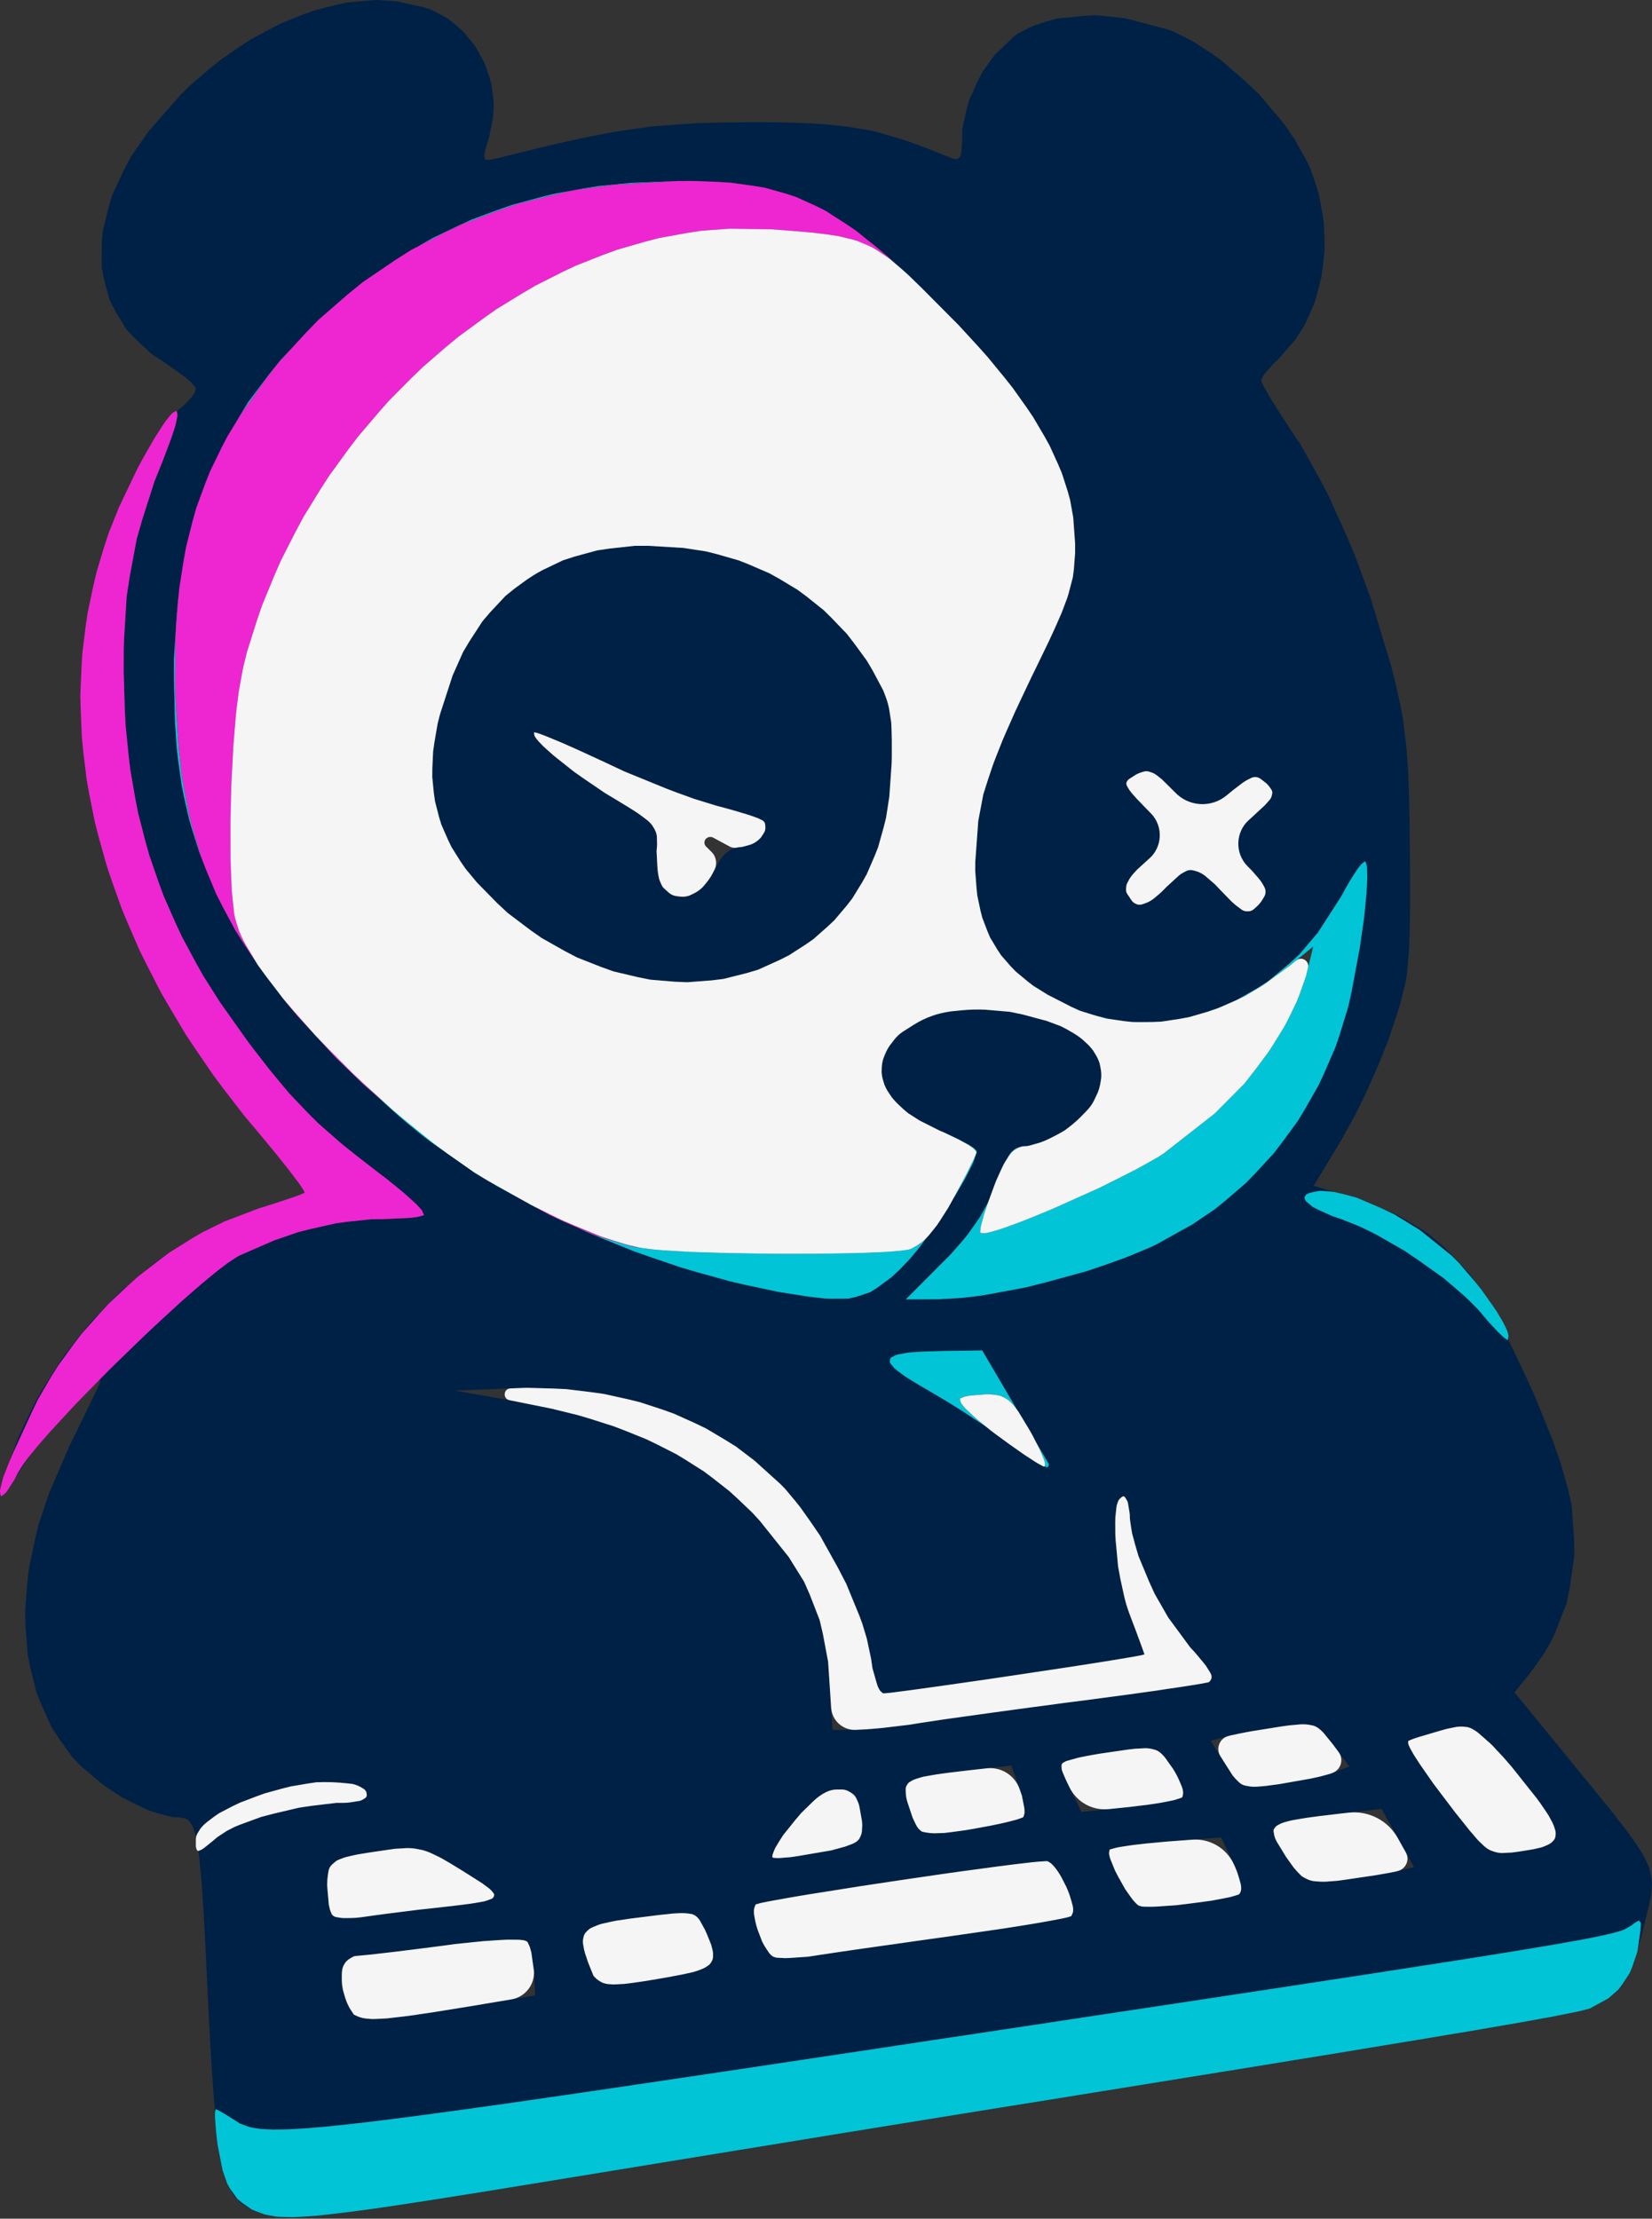
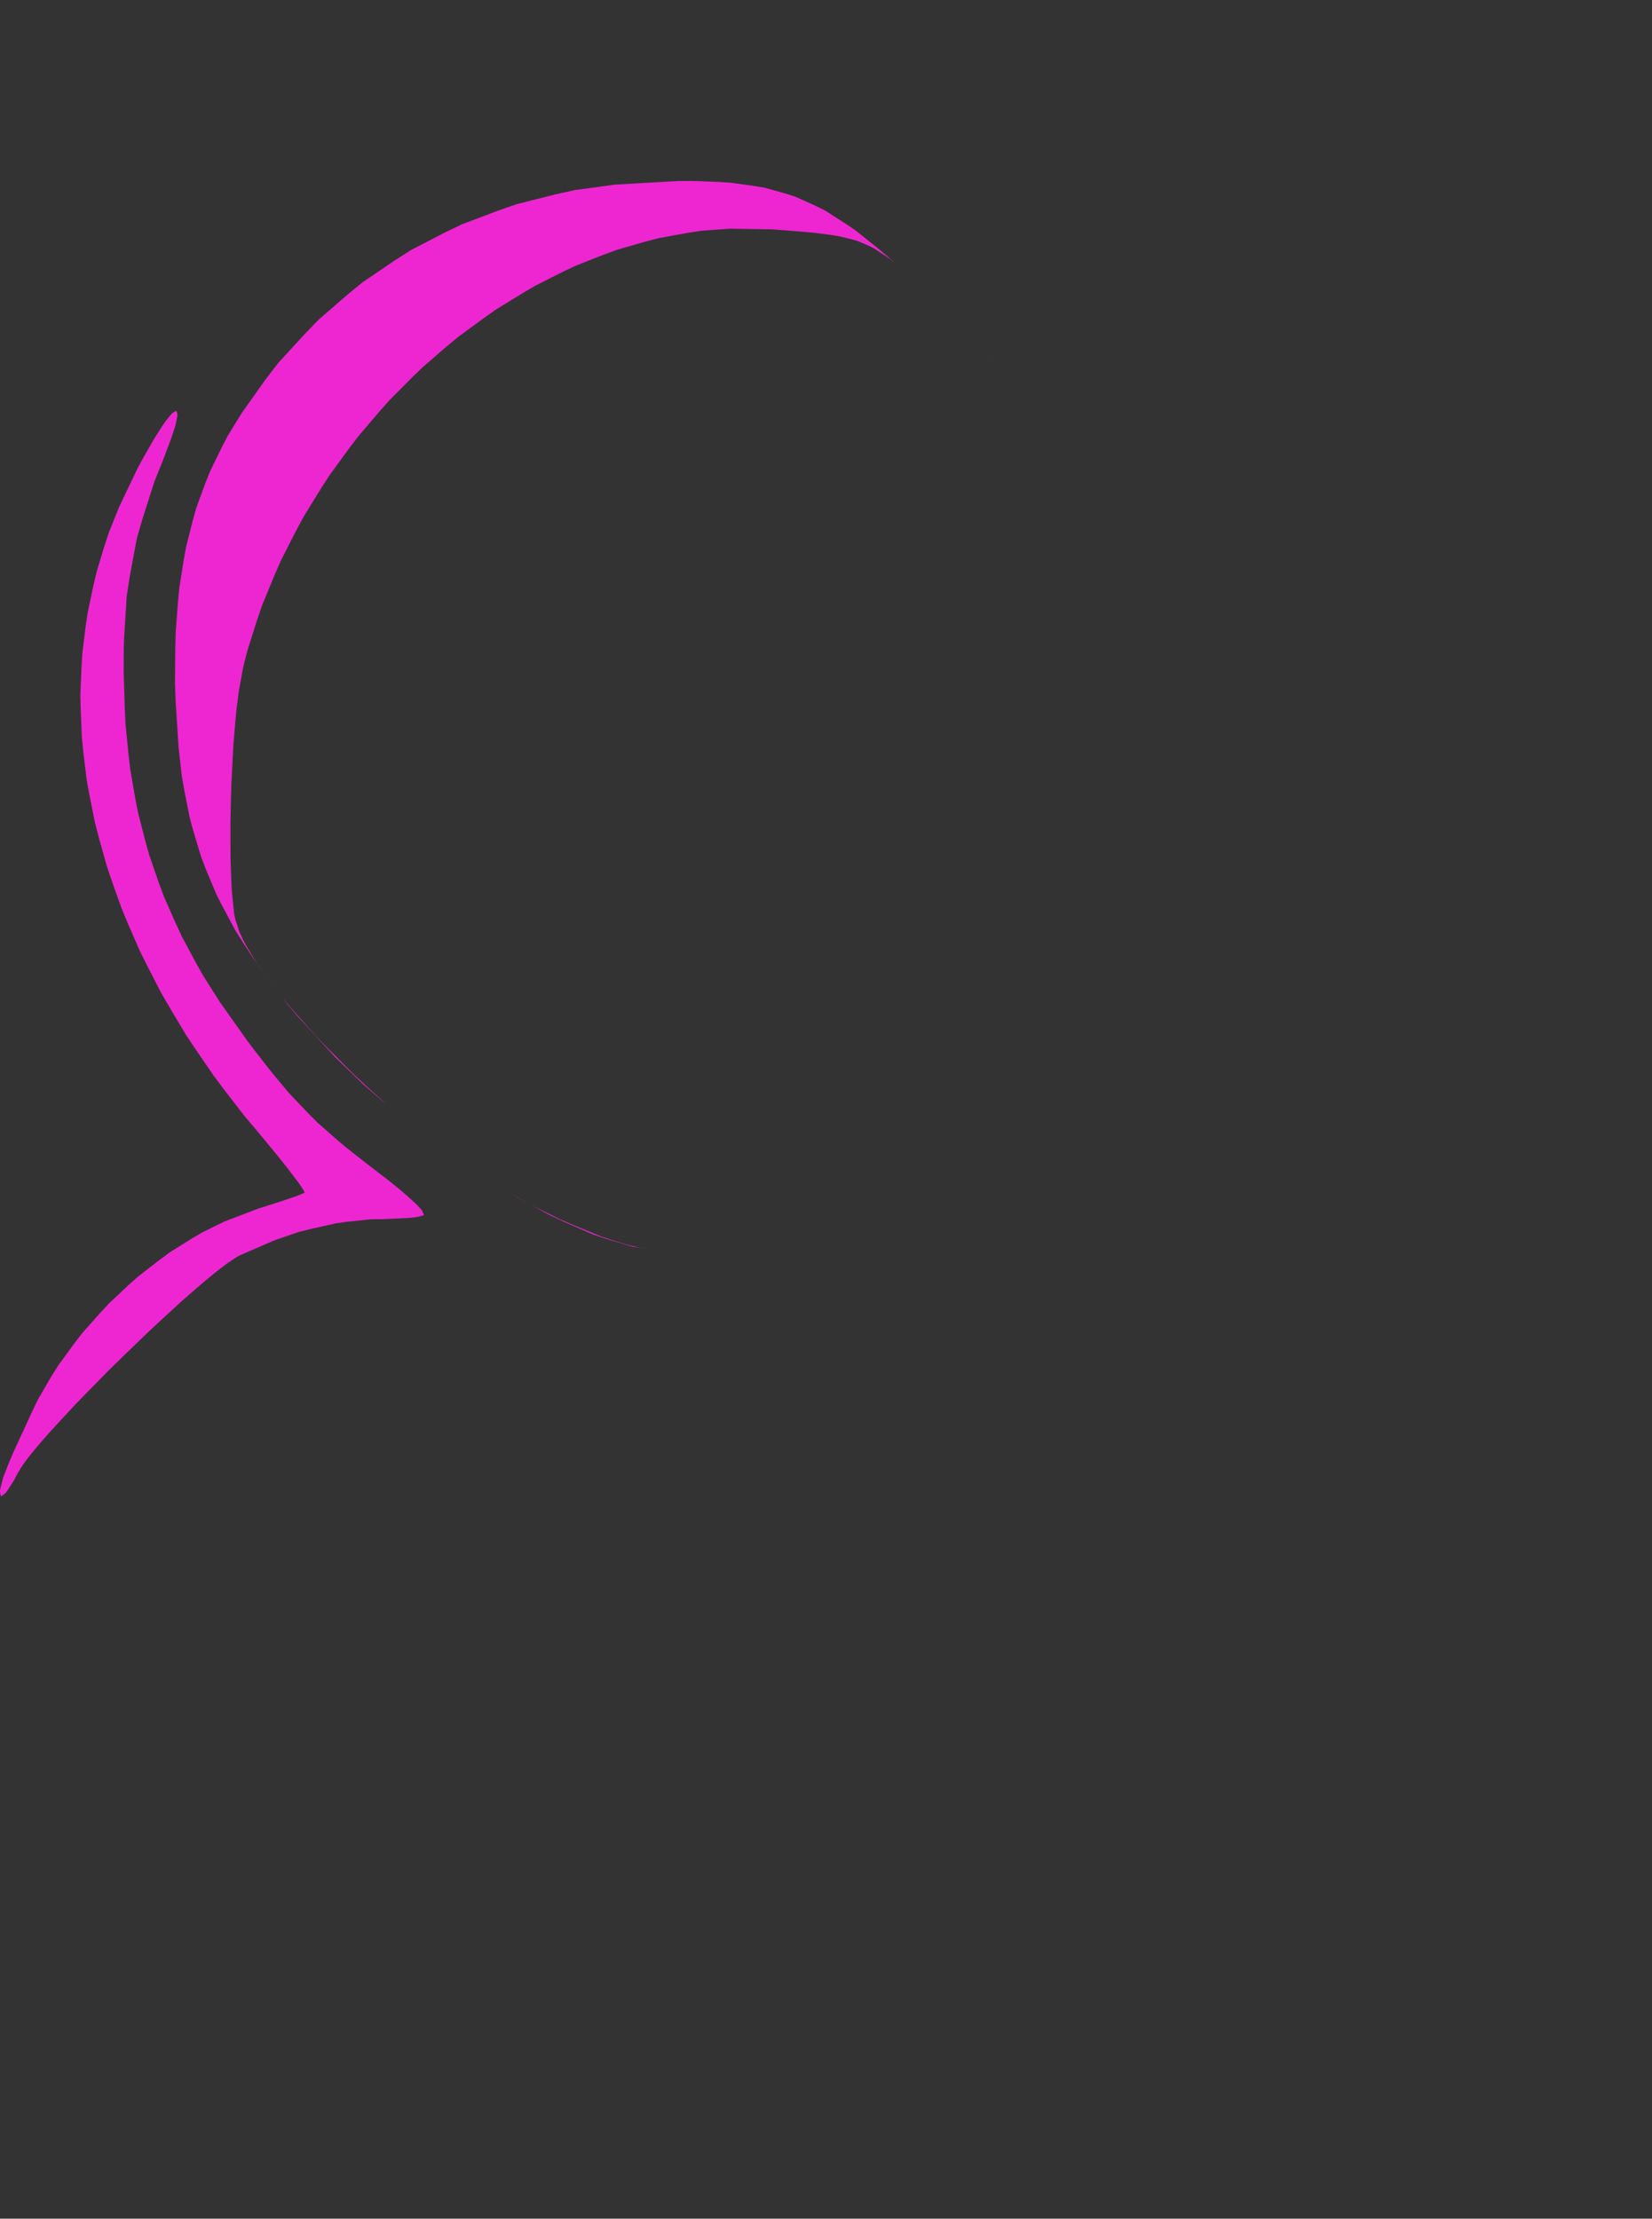
<svg xmlns="http://www.w3.org/2000/svg" width="379" height="509" viewBox="0 0 379 509" fill="none">
  <rect x="0" y="0" width="379" height="509" fill="#333333" stroke="none" />
-   <path d="M72.67 508.318L72.051 508.352L72.72 508.318M77.625 507.783L76.219 507.933L77.826 507.749M60.466 507.933H60.45L59.194 507.464M126.189 500.333L119.56 501.421L116.329 501.94L110.436 502.894L107.59 503.346L102.367 504.183L99.84 504.585L95.269 505.288L93.06 505.623L89.076 506.226L87.134 506.493L83.685 506.979L82.028 507.213L79.048 507.598L77.927 507.732L79.266 507.565L82.229 507.18L83.903 506.962L87.351 506.477L89.276 506.192L93.26 505.59L95.47 505.255L100.024 504.552L102.551 504.15L107.724 503.33L110.57 502.878L116.429 501.923L119.626 501.404L126.222 500.333M59.094 507.431L58.843 507.331L57.821 506.929L57.755 506.879M54.49 504.485L55.511 505.338L57.721 506.862L56.097 505.941L55.277 505.405L53.921 503.916L53.285 503.095L52.9 502.258M91.034 0.301L97.362 1.691L98.835 2.176L101.547 3.582L102.853 4.352L105.18 6.261L106.301 7.265L108.226 9.592L109.147 10.797L110.62 13.442L111.29 14.798L112.277 17.678L112.696 19.151L113.148 22.181L113.282 23.704L113.148 26.818L112.227 31.438L111.775 32.878L111.273 34.753L111.089 35.556L111.24 36.36L111.407 36.661L112.378 36.678L114.939 36.109L118.22 35.272L124.063 33.849L126.892 33.163L131.981 32.024L134.442 31.505L138.978 30.618L141.205 30.216L145.423 29.58L149.592 28.994L157.928 28.375L160.071 28.258L164.658 28.124L172.157 28.04H174.92L179.791 28.09L182.135 28.14L186.32 28.325L188.329 28.442L192.011 28.776L193.803 28.977L197.167 29.496L200.465 30.082L206.91 31.957L208.568 32.493L212.066 33.782L217.775 36.075L218.394 36.326L219.265 36.477L219.65 36.494L220.169 36.025L220.386 35.707L220.604 34.502L220.738 31.689L220.754 29.647L221.709 25.244L222.328 23.035L224.27 18.682L225.358 16.556L228.036 12.79L232.573 8.387L233.577 7.667L235.871 6.478L237.076 5.926L239.704 5.056L242.4 4.269L248.527 3.649L251.657 3.499L258.219 4.202L267.962 6.763L269.385 7.299L272.348 8.789L273.838 9.592L276.901 11.568L279.948 13.643L285.908 18.833L288.787 21.561L293.842 27.521L295.014 29.028L297.073 32.074L299.601 36.578L300.555 38.519L301.961 42.571L302.581 44.63L303.368 48.815L303.686 50.907L303.87 55.126L303.887 57.218L303.468 61.353L303.183 63.395L302.196 67.346L301.643 69.288L300.087 72.937L299.233 74.712L297.14 77.959L293.39 82.278L292.269 83.316L290.528 85.308L290.16 85.76L289.657 86.497L289.339 87.267V87.434L289.875 88.539L290.227 89.192L291.331 91.1L291.951 92.138L293.508 94.599L296.136 98.65L298.396 102.015L302.765 109.883L304.908 113.968L308.959 122.974L310.918 127.578L314.466 137.287L318.986 152.169L319.907 155.668L321.229 161.56L321.799 164.456L322.552 170.366L322.703 171.923L322.954 175.304L323.054 177.079L323.205 181.029L323.272 183.088L323.372 187.809L323.456 195.978L323.489 199.243L323.506 204.7V207.278L323.456 211.597L323.422 213.639L323.289 217.071L323.205 218.695L322.954 221.524C322.954 221.524 322.886 222.764 322.669 224.219C322.452 225.674 321.598 228.923 321.598 228.923L321.28 230.112L320.493 232.673L319.053 236.992L318.417 238.833L316.743 243.052L315.856 245.195L313.881 249.631L312.876 251.824L310.817 255.959L307.921 261.215L301.392 272.046L305.879 273.435L305.025 273.335L302.899 273.201L302.028 273.318L300.438 273.687L299.718 274.021L299.534 274.222L299.283 274.658L299.316 274.909L299.501 275.428L299.752 275.712L301.208 276.918L302.547 277.587L305.628 278.977L307.754 279.696L311.755 281.287L314.634 282.659L316.124 283.446L322.217 286.945L325.214 288.97L331.106 293.156L333.651 295.315L336.112 297.458L337.2 298.496L339.242 300.572L340.062 301.542L341.502 303.233L342.172 303.97L343.444 305.342L343.98 305.861L344.967 306.799L345.302 307.05L345.871 307.418L345.938 307.335L345.955 307.284L346.273 307.904L347.428 310.197L349.705 315.035L351.948 319.906L355.832 329.482L356.702 331.759L358.125 335.944L359.665 341.317L360.569 345.251L361.122 353.019L361.189 356.852L360.134 364.251L359.397 367.867L356.752 374.63L355.999 376.271L354.208 379.385L351.094 383.771L347.461 388.257L360.67 404.411L361.942 405.985L364.252 408.814L365.374 410.17L367.382 412.648L369.324 415.025L372.337 418.892L373.727 420.7L375.769 423.629L376.673 425.019L377.862 427.362L378.364 428.484L378.833 430.543L379 431.564L378.916 433.657L378.816 434.745L378.297 437.189L377.209 441.625L376.456 444.638L375.803 446.647L375.903 446.028L376.372 442.646L376.439 441.273L376.338 440.972L376.004 440.637L375.669 440.771L374.865 441.257L374.279 441.742L372.639 442.68L371.735 442.998L371.099 443.182L369.726 443.55L368.822 443.768L366.83 444.203L365.541 444.471L362.796 445.007L361.071 445.308L357.422 445.961L355.195 446.346L350.475 447.133L347.662 447.601L341.753 448.555L338.288 449.108L331.023 450.246L326.837 450.899L318.082 452.255L313.094 453.025L307.988 453.812L305.293 454.214L299.752 455.067L296.822 455.519L290.846 456.423L287.682 456.909L281.237 457.88L277.839 458.399L270.908 459.453L267.242 460.006L259.809 461.127L255.892 461.713L247.941 462.919L243.756 463.555L235.251 464.844L230.782 465.513L221.725 466.886L216.971 467.589L207.329 469.046L202.29 469.816L190.371 471.607L182.771 472.745L179.138 473.298L165.043 475.407L158.631 476.361L146.227 478.202L140.602 479.039L129.738 480.63L124.866 481.333L115.458 482.689L111.273 483.275L103.204 484.396L99.622 484.882L92.792 485.786L89.795 486.171L84.07 486.874L81.576 487.159L76.855 487.677L74.829 487.878L70.979 488.213L69.355 488.33L66.292 488.498L65.02 488.531L62.626 488.565L61.638 488.514L59.78 488.414L59.027 488.314L57.62 488.062L57.035 487.912L55.009 487.159L54.222 486.64L51.125 484.714L50.322 484.262L50.037 484.129L49.552 483.911H49.468L49.334 484.53L49.267 483.777L48.999 480.412L48.865 478.654L48.597 474.787L48.464 472.779L48.212 468.359L48.095 466.083L47.828 461.111L47.426 452.941L47.242 448.907L46.89 442.127L46.723 438.947L46.371 433.707L46.204 431.263L45.835 427.379L45.651 425.588L45.501 424.617H45.568L46.354 424.299L47.041 423.78L48.648 422.491L49.853 421.47L52.046 420.03L53.921 419.076L55.042 418.624L59.914 416.833L62.743 416.096L68.552 414.723L71.465 414.288L77.207 413.602H79.701L82.831 413.1L84.02 412.363L84.154 411.894L84.087 410.923L83.551 410.471L82.128 409.567L80.889 409.266L76.202 408.747L72.586 408.881L70.644 409.166L66.694 409.835L64.702 410.337L60.701 411.442L58.809 412.129L55.076 413.552L53.419 414.338L50.272 415.979L49.016 416.849L46.739 418.59L46.02 419.461L44.931 421.202V421.336L44.496 419.829L44.212 419.042L43.575 418.021L43.241 417.586L42.437 417.151L41.014 416.916L39.575 416.9L35.908 415.912L33.983 415.276L29.848 413.3L27.773 412.212L23.788 409.584L18.649 405.248L16.624 403.173L13.309 398.536L11.769 396.125L9.409 390.885L8.337 388.173L6.914 382.398L6.328 379.435L5.86 373.207L5.742 370.027L6.228 363.414L6.596 360.066L8.036 353.136L8.873 349.654L11.284 342.506L15.971 331.625L16.825 329.884L18.448 326.603L19.218 325.012L20.574 322.233L21.194 320.928L22.131 318.986L22.884 317.345L23.102 316.81L22.801 316.676L22.667 316.709L25.111 314.215L27.89 311.503L33.481 306.096L36.193 303.551L41.55 298.63L43.977 296.504L46.338 294.461L47.442 293.541L49.552 291.816L50.489 291.08L52.28 289.724L53.034 289.222L54.44 288.301L54.976 288.016L62.944 284.551L68.502 282.643L71.314 281.94L76.972 280.667L79.734 280.282L85.192 279.713L87.753 279.696L94.064 279.395L95.654 279.194L96.207 279.077L97.127 278.826L97.261 278.692L96.776 277.637L95.604 276.348L94.683 275.495L92.624 273.653L91.352 272.598L88.624 270.389L87.083 269.234L82.195 265.45L79.266 263.124L77.943 262.019L72.971 257.666L70.745 255.44L66.392 250.87L64.149 248.191L61.873 245.429L60.667 243.889L58.19 240.692L56.834 238.9L50.472 229.928L46.672 223.935L44.965 220.905L41.717 214.845L40.294 211.781L37.582 205.637L36.427 202.507L34.251 196.196L33.347 192.982L31.69 186.52L31.037 183.189L29.882 176.493L29.48 173.061L28.794 166.097L28.626 162.514L28.375 154.111L28.392 148.871L28.476 146.394L29.062 136.835L29.748 132.365L31.372 123.61L32.627 119.241L35.423 110.486L37.298 105.832L39.273 100.592L40.16 97.897L40.395 96.943L40.713 95.302L40.679 94.867L40.545 94.449L41.031 93.93L42.102 93.093L43.793 91.301L44.145 90.866L44.63 90.13L44.931 89.259V89.041L44.329 88.255L43.961 87.819L42.722 86.715L37.382 82.881L34.854 81.274L30.819 77.507L28.961 75.532L26.299 71.096L25.128 68.819L23.805 63.864L23.32 61.32L23.337 55.963L23.521 53.251L24.893 47.626L25.73 44.78L28.425 39.005L29.932 36.109L33.933 30.317L41.433 21.746L43.609 19.586L48.179 15.686L50.489 13.811L55.243 10.53L57.654 8.973L62.525 6.361L64.969 5.139L69.874 3.197L72.319 2.327L77.156 1.105L79.567 0.586L84.254 0.134L86.564 0M114.671 445.073L110.955 445.325L108.779 445.542L104.259 446.011L101.848 446.346L94.784 447.25L90.431 447.785L88.573 448.003L85.108 448.405L83.869 448.522L81.743 448.723H81.341L79.333 449.844L78.529 451.535L78.429 452.69L78.395 455.168L78.68 456.541L79.467 459.303L80.17 460.625L81.174 462.182L82.112 462.617L83.133 462.986L83.853 463.069L85.426 463.203L86.464 463.17L88.757 463.053L90.231 462.885L93.411 462.517L95.403 462.232L99.672 461.596L102.25 461.178L107.774 460.29L111.055 459.738L122.774 457.779L122.506 452.255L121.903 447.936L121.585 446.764L121.401 446.312L121.033 445.542L120.832 445.358L120.196 445.124L119.426 445.04L118.907 445.007L116.396 444.99M369.073 458.399L369.006 458.432L369.441 458.047M155.718 438.913L154.312 438.997L153.459 439.097L151.634 439.281L150.529 439.415L144.653 440.152L141.473 440.621L140.2 440.872L137.89 441.391L137.036 441.692L135.513 442.328L134.994 442.713L134.157 443.55L133.956 444.069L133.688 445.174L133.755 445.844L133.973 447.3L134.241 448.17L134.86 450.045L135.295 451.15L136.166 453.293L136.785 453.946L138.191 455L139.38 455.168L140.686 455.268L141.506 455.235L143.297 455.134L144.402 455L146.796 454.666L148.252 454.448L151.333 453.929L153.191 453.611L156.941 452.891L158.983 452.439L159.786 452.188L161.243 451.669L161.795 451.368L162.733 450.748L163.034 450.38L163.503 449.593L163.57 449.108L163.62 448.103L163.503 447.484L163.168 446.178L162.867 445.408L162.197 443.768L161.762 442.78L160.423 440.319L159.452 439.332L158.715 439.114L157.041 438.846M238.432 427.078L236.758 427.228L235.67 427.362L233.343 427.63L231.97 427.798L229.091 428.166L227.484 428.383L220.654 429.304L216.837 429.84L209.036 430.978L205.069 431.564L197.184 432.753L193.501 433.339L186.42 434.46L183.474 434.946L180.645 435.431L179.456 435.649L177.196 436.05L176.309 436.218L174.719 436.536L174.216 436.67L173.413 436.887L173.346 436.954L172.994 437.791L172.944 438.645L172.994 439.181L173.413 441.541L173.865 442.847L174.869 445.475L175.472 446.563L176.744 448.488L177.364 448.874L178.05 449.108L178.703 449.158L180.159 449.225L181.097 449.192L185.332 448.907L187.726 448.539L189.969 448.204L191.861 447.919L192.982 447.752L197.937 447.032L200.884 446.614L207.061 445.743L210.342 445.274L217.021 444.337L220.302 443.868L229.71 442.512L235.335 441.625L237.645 441.24L239.855 440.855L240.793 440.688L242.567 440.353L243.27 440.219L244.542 439.951L244.978 439.834L245.664 439.633L245.781 439.566L246.2 438.679V437.708L246.066 437.088L245.296 434.326L244.609 432.82L243.103 429.873L242.299 428.785L241.496 427.798L241.111 427.479L240.374 426.977H240.056M93.294 423.981L90.565 424.148L88.791 424.399L84.489 425.035L82.128 425.42L81.174 425.621L79.433 426.023L78.747 426.241L77.525 426.709L77.073 426.977L75.666 428.199L75.382 429.12L75.064 431.196V432.686L75.432 436.921L75.683 438.059L75.834 438.495L76.152 439.248L76.319 439.415L76.822 439.733L77.274 439.834L78.278 440.001L78.931 440.035L81.827 440.018L83.434 439.767L86.43 439.348L88.908 439.013L90.281 438.846L95.972 438.126L98.5 437.858L104.527 437.172L107.724 436.77L108.929 436.586L111.089 436.201L111.792 435.983L112.964 435.548L113.198 435.28L113.449 434.711L113.248 434.343L112.646 433.59L112.043 433.104L110.637 432.066L109.649 431.43L107.507 430.074L106.184 429.237L103.254 427.446L101.58 426.475L100.844 426.073L98.132 424.768L96.927 424.433L94.6 423.964M267.845 422.474L262.99 422.926L260.061 423.261L258.855 423.428L256.629 423.78L255.892 423.947L254.67 424.282L254.536 424.416L254.419 425.203L254.586 426.057L254.787 426.626L255.809 429.137L256.545 430.56L258.152 433.422L258.989 434.611L259.809 435.749L260.178 436.184L260.914 436.954L261.232 437.172L261.885 437.373L262.572 437.423L264.128 437.44L265.166 437.406L269.837 437.088L272.482 436.77L277.822 436.067L279.981 435.665L282.024 435.264L282.777 435.063L284.116 434.661L284.418 434.46L284.752 433.64L284.736 432.686L284.602 432.066L283.798 429.204L283.011 427.563L280.149 421.553M307.821 416.029L302.631 416.648L299.768 417.034L298.63 417.218L296.521 417.586L295.701 417.77L294.244 418.172L293.742 418.406L292.855 418.875L292.604 419.143L292.202 419.712L292.168 420.047L292.403 421.52L292.938 422.558L295.048 426.006L296.755 428.4L297.492 429.254L298.597 430.392L299.199 430.761L300.455 431.397L301.275 431.547L303.05 431.731L304.238 431.681L306.85 431.48L308.574 431.246L315.588 430.208L317.697 429.84L318.568 429.689L320.175 429.371L320.677 429.237L324.393 428.333L320.677 421.671L316.961 415.008M191.342 410.538L190.103 410.856L188.596 411.61L187.374 412.53L186.688 413.133L183.809 415.945L182.402 417.603L179.691 420.984L178.736 422.474L177.866 423.931L177.598 424.533L177.18 425.638V426.023L177.347 426.19L177.632 426.224L178.351 426.274L178.887 426.257L181.432 426.057L183.106 425.805L190.672 424.516L193.92 423.629L195.962 422.859L196.9 422.206L197.184 421.771L197.653 420.8L197.737 420.147L197.82 418.708L197.753 417.77L197.067 413.903L196.23 412.078L195.627 411.526L194.255 410.639L193.334 410.538M334.053 396.192L331.843 396.644L330.303 397.079L325.431 398.519L324.226 398.921L323.807 399.088L323.138 399.373L323.054 399.456L323.071 400.059L323.372 400.795L323.64 401.314L324.276 402.436L324.711 403.139L325.666 404.612L326.252 405.466L328.83 409.166L330.47 411.342L333.935 415.912L335.927 418.389L337.216 420.013L337.786 420.666L338.84 421.905L339.309 422.407L341.05 424.064L341.887 424.483L343.561 425.086L344.582 425.119L346.842 425.002L348.399 424.801L351.78 424.249L353.605 423.83L354.292 423.579L355.53 423.043L355.949 422.708L356.652 421.989L356.803 421.537L356.953 420.599L356.836 420.013L356.484 418.791L356.116 418.055L355.262 416.481L354.66 415.56L353.321 413.602L352.484 412.463L346.876 405.416L344.95 403.189L344.063 402.235L342.406 400.461L341.736 399.825L338.941 397.364L337.417 396.41L336.664 396.225L335.074 396.041M222.596 406.102L217.657 406.688L214.979 407.056L213.891 407.24L211.916 407.592L211.162 407.793L209.806 408.211L209.321 408.446L208.484 408.948L208.233 409.249L207.848 409.902L207.781 410.287L207.814 412.062L208.149 413.334L209.371 417L210.359 419.093L210.777 419.595L211.464 420.181L212.066 420.331L213.439 420.582H214.41L216.586 420.516L218.026 420.348L221.123 419.93L223.065 419.612L227.333 418.825L229.895 418.289L230.966 418.038L232.925 417.536L233.594 417.335L234.682 416.933L234.816 416.799L235.051 415.996L235.034 415.108L234.95 414.522L234.431 411.911L233.912 410.421L232.021 405.048M260.345 401.197L258.738 401.381L252.41 402.302L250.368 402.654L249.464 402.821L247.773 403.156L247.154 403.307L244.576 404.026L243.638 404.545L243.538 404.964V405.951L243.856 406.755L244.676 408.63L245.363 410.036L248.108 415.678L259.09 414.556L263.459 414.02L266.104 413.619L267.209 413.418L269.251 412.999L269.937 412.798L271.109 412.413L271.277 412.246L271.461 411.375L271.327 410.455L271.126 409.869L270.038 407.257L269.117 405.801L267.108 402.972L265.903 401.783L265.2 401.499L263.693 401.063H262.655M298.446 395.589L295.784 395.824L293.876 396.091L286.996 397.196L284.87 397.598L283.982 397.782L282.325 398.134L281.773 398.284L277.755 399.373L281.27 404.93L282.794 407.324L283.447 408.077L284.702 409.316L285.472 409.601L287.163 409.952L288.419 409.885L289.758 409.785L290.578 409.701L292.302 409.467L293.34 409.333L300.505 408.077L302.665 407.609L303.569 407.374L305.192 406.922L305.728 406.722L309.562 405.265L305.745 400.126L303.451 397.297L302.112 396.158L301.325 395.891L299.635 395.539M117.752 318.5L104.359 319.019L116.915 321.229L126.54 323.171L132.533 324.644L135.312 325.464L140.769 327.205L143.314 328.176L148.286 330.185L150.613 331.307L155.166 333.617L157.292 334.906L161.46 337.551L163.402 339.007L167.253 342.02L169.06 343.661L172.609 347.042L174.3 348.884L180.963 357.221L184.462 362.845L185.751 365.758L188.044 371.667L188.781 374.815L189.986 381.243L190.22 384.725L191.007 396.862H196.096L198.875 396.728L201.285 396.527L202.675 396.393L208.568 395.69L211.363 395.238L213.958 394.853L216.134 394.518L217.423 394.334L223.065 393.547L226.413 393.078L233.41 392.124L237.126 391.622L244.643 390.617L248.326 390.149L258.905 388.742L265.284 387.855L267.912 387.453L270.44 387.085L271.528 386.918L273.57 386.6L274.39 386.466L275.88 386.215L276.382 386.114L277.236 385.947L277.403 385.88L278.04 385.11L277.906 384.223L277.554 383.57L276.633 382.113L275.88 381.176L274.173 379.134L273.018 377.878L268.012 371.082L264.882 365.607L263.576 362.728L261.182 356.969L260.412 354.324L259.726 351.763L259.525 350.591L259.207 348.365V347.411L258.721 344.498L257.985 343.293H257.533L256.629 344.079L256.194 345.335L256.076 346.256L255.876 348.248L255.859 349.47L255.876 352.031L255.959 353.437L256.512 359.38L257.064 362.36L258.336 368.185L259.207 370.479L260.513 373.911L261.266 375.953L261.567 376.773L262.12 378.28L262.287 378.749L262.555 379.519V379.552L261.919 379.719L260.881 379.92L260.094 380.071L258.37 380.356L257.282 380.54L254.955 380.925L253.616 381.142L247.756 382.063L244.375 382.582L237.344 383.637L233.695 384.189L226.362 385.277L222.88 385.779L216.101 386.75L213.221 387.152L210.442 387.537L209.237 387.705L206.944 388.006L206.023 388.123L204.332 388.341L203.763 388.391L202.775 388.491H202.591L201.871 387.872L201.369 386.884L201.135 386.148L200.164 382.733L199.846 380.54L198.858 375.903L197.837 372.521L197.184 370.73L194.154 363.364L192.229 359.648L188.128 352.282L185.868 348.984L183.591 345.77L182.436 344.331L180.126 341.568L178.987 340.413L173.078 335.073L168.843 331.859L166.583 330.453L161.996 327.724L159.569 326.552L154.63 324.326L152.052 323.405L146.796 321.681L144.067 321.011L138.543 319.789L135.664 319.388L129.872 318.684L126.892 318.551L120.849 318.383M5.257 336.262L4.671 337.249L3.549 338.99L3.483 339.074L4.119 337.852L5.29 335.994L6.429 334.437L6.764 334.035M216.754 309.929L211.597 310.08L208.835 310.264L207.797 310.415L205.939 310.75L205.353 310.967L204.382 311.469L204.215 311.804L204.115 312.507L204.399 312.943L205.152 313.863L205.839 314.432L207.429 315.621L208.534 316.341L210.961 317.814L212.468 318.684L217.239 321.514L220.621 323.623L222.278 324.711L225.525 326.854L226.982 327.858L229.71 329.8L230.748 330.587L234.147 333.131L235.486 334.052L237.947 335.626L238.784 336.044L240.173 336.63L240.441 336.513L240.675 336.011L240.29 335.341L239.47 333.901L238.415 332.11L237.712 330.888L236.189 328.277L235.302 326.753L233.46 323.623L232.473 321.949L225.341 309.812M29.43 294.863L24.977 299.048L22.884 301.308L18.817 305.895L16.958 308.322L13.359 313.261L11.752 315.822L8.722 321.028L7.433 323.707L3.014 333.315L2.294 335.006L3.081 332.813L4.303 329.549L7.299 323.238L8.89 320.141L12.589 314.198L14.514 311.269L18.817 305.761L21.043 303.083L25.864 298.077L28.342 295.667L31.322 293.172M155.417 41.533L144.436 41.985L137.354 42.688L133.939 43.223L127.193 44.445L123.929 45.266L117.484 47.007L114.37 48.095L108.193 50.388L105.213 51.744L99.287 54.59L96.424 56.231L90.749 59.629L87.987 61.537L82.513 65.505L79.852 67.698L70.092 76.553L64.317 82.663L61.772 85.827L56.951 92.239L54.892 95.604L50.975 102.417L49.368 105.999L46.338 113.298L45.149 117.132L42.989 124.983L42.203 129.118L40.847 137.588L40.478 142.075L39.909 151.215V156.086L40.144 165.695L40.562 171.705L40.897 174.534L41.667 180.092L42.203 182.753L43.391 187.993L44.145 190.538L45.752 195.593L46.739 198.088L48.832 203.043L50.054 205.554L52.665 210.559L54.155 213.12L57.303 218.276L59.077 220.955L62.459 225.642L65.17 229.057L66.694 230.865L73.256 238.331L76.905 242.098L84.355 249.581L88.054 252.945L91.72 256.227L93.461 257.716L96.91 260.529L98.5 261.734L107.507 268.012L113.851 271.996L117.166 273.854L123.895 277.52L127.377 279.228L134.391 282.542L137.991 284.049L145.239 286.978L148.905 288.284L156.288 290.795L160.004 291.883L167.437 293.942L171.136 294.796L178.535 296.37L182.202 296.956L185.315 297.441L186.671 297.608L189.283 297.893L190.421 297.943L194.623 297.927L196.347 297.542L199.628 296.453L201.219 295.449L204.416 293.105L206.274 291.398L208.752 288.803L210.593 286.593L211.581 285.321L215.548 279.881L217.406 277.035L219.214 274.189L220.001 272.85L221.508 270.238L222.11 269.066L223.198 266.89L223.533 266.02L224.052 264.463V264.011L223.383 263.341L222.345 262.672L221.575 262.253L219.901 261.366L218.896 260.88L216.77 259.893L215.615 259.407L210.961 257.064L208.35 255.389L207.295 254.502L205.337 252.678L204.6 251.74L203.311 249.832L202.909 248.861L202.307 246.885L202.256 245.881L202.34 243.889L202.641 242.885L203.428 240.892L204.098 239.905L205.604 237.946L206.642 236.992L211.664 233.811L215.816 232.372L218.227 232.02L223.249 231.518L225.994 231.635L231.652 232.121L234.632 232.74L240.173 234.23L243.387 235.435L244.743 236.138L247.288 237.611L248.309 238.448L250.167 240.156L250.837 241.093L251.992 243.002L252.293 244.04L252.712 246.132L252.645 247.237L252.31 249.463L251.858 250.635L250.753 252.996L249.899 254.201L246.869 257.365L244.241 259.34L242.801 260.177L239.855 261.684L238.449 262.169L235.687 262.939H234.565L233.008 263.442L232.021 264.279L231.518 264.998L230.531 266.605L230.012 267.727L228.974 270.171L228.438 271.728L226.53 276.131L224.906 279.06L223.935 280.517L221.843 283.429L220.621 284.903L218.042 287.832L216.569 289.305L207.814 298.094L215.515 298.06L220.671 297.759L224.538 297.307L226.647 296.972L235.419 295.332L240.022 294.16L249.28 291.632L253.616 290.159L257.884 288.636L259.843 287.849L263.66 286.259L265.351 285.455L273.57 280.885L278.726 277.403L281.137 275.444L285.824 271.41L287.983 269.184L292.185 264.63L294.077 262.169L297.76 257.13L299.383 254.452L302.497 248.978L303.836 246.099L306.381 240.223L307.419 237.143L309.327 230.915L310.047 227.684L311.955 217.506L312.926 210.726L313.228 207.797L313.495 204.951L313.562 203.729L313.68 201.419L313.663 200.515L313.613 198.908L313.512 198.406L313.261 197.652H313.077L312.307 198.272L311.52 199.259L311.035 199.979L310.03 201.553L309.461 202.507L308.323 204.482L307.754 205.57L302.346 213.957L298.145 218.912L295.801 221.055L290.946 225.09L288.335 226.764L282.995 229.827L280.199 230.982L274.541 233.008L271.645 233.61L265.819 234.531L262.89 234.548L257.064 234.297L254.201 233.711L248.543 232.221L245.815 230.999L240.324 228.187L237.093 226.178L235.687 225.09L233.008 222.863L231.853 221.658L229.694 219.18L228.806 217.841L227.149 215.079L226.513 213.572L225.341 210.492L224.923 208.835L224.203 205.403L224.019 203.545L223.734 199.745L223.751 197.686L224.437 188.311L225.592 182.235L226.664 178.87L227.819 175.421L228.539 173.53L230.079 169.663L231.016 167.503L232.992 163.05L234.163 160.556L236.624 155.366L238.047 152.454L240.575 147.231L241.964 144.217L242.55 142.912L243.638 140.401L244.057 139.279L244.86 137.136L245.162 136.149L246.133 132.432L246.367 130.608L246.652 126.891V124.682L246.233 118.789L245.513 114.821L244.944 112.796L243.655 108.745L242.785 106.669L240.91 102.517L239.738 100.391L237.26 96.106L235.787 93.913L232.69 89.477L230.899 87.2L227.166 82.597L225.057 80.219L220.687 75.432L218.26 72.954L209.17 63.965L203.713 58.909L201.202 56.8L196.297 52.866L193.953 51.292L189.366 48.346L187.09 47.208L182.52 45.148L180.176 44.395L175.405 43.056L172.844 42.637L167.604 41.918L164.725 41.733L158.765 41.516M318.501 277.855L321.012 278.977L325.482 281.605L327.624 282.994L331.491 286.242L336.865 291.95L337.702 292.988L338.472 294.143L338.238 293.859L334.789 289.824L333.015 288.033L325.716 282.174L319.991 278.659L317.195 277.319M36.478 289.138L32.125 292.503L33.632 291.264L36.327 289.138L37.767 288.184M41.667 285.606L41.985 285.405L43.073 284.718M44.161 284.049L44.848 283.614L45.049 283.513M69.891 273.603L69.858 273.636L68.82 274.088L67.447 274.607L66.476 274.925L64.417 275.628L63.195 276.014L61.772 276.465L63.63 275.863L64.752 275.495L66.694 274.842L67.581 274.524L68.87 274.038L69.858 273.62L69.891 273.586M19.101 172.408L19.888 178.903L20.474 182.151L21.78 188.68L22.617 191.944L24.441 198.473L25.529 201.754L27.856 208.282L29.196 211.53L32.025 218.042L33.632 221.273L36.946 227.735L38.804 230.932L42.621 237.343L44.73 240.507L49.05 246.818L51.393 249.949L56.198 256.16L51.376 249.932L49.033 246.802L44.697 240.474L42.605 237.31L38.771 230.898L36.93 227.701L33.598 221.223L31.991 217.992L29.162 211.48L27.823 208.232L25.496 201.703L24.408 198.439L22.6 191.894L21.763 188.629L20.457 182.101L19.871 178.836L19.101 172.341L18.85 169.863M156.79 125.703L162.013 126.506L164.524 127.142L169.479 128.565L171.839 129.503L176.493 131.512L178.703 132.734L183.005 135.328L185.031 136.835L188.948 139.965L190.756 141.74L194.271 145.406L195.845 147.432L198.892 151.6L200.231 153.877L202.641 158.413L203.679 161.125L203.981 162.615L204.466 165.729L204.55 167.721L204.6 169.813V171.035V173.58L204.567 175.053L204.031 182.753L203.278 187.608L202.708 189.885L201.453 194.371L200.616 196.481L198.841 200.565L197.77 202.474L195.493 206.173L194.171 207.864L191.392 211.145L189.818 212.618L186.571 215.481L184.763 216.736L181.013 219.147L178.971 220.185L173.932 222.461L171.287 223.248L165.947 224.587L163.201 224.922L157.66 225.341L154.848 225.224L149.207 224.755L146.377 224.186L140.719 222.846L137.924 221.842L132.366 219.649L129.637 218.226L124.247 215.179L121.652 213.355L116.53 209.488L114.119 207.244L109.448 202.49L106.787 199.276L105.665 197.636L103.589 194.338L102.769 192.63L101.262 189.198L100.727 187.441L99.806 183.858L99.538 182L99.17 178.25L99.187 176.292L99.371 172.341L99.672 170.265L100.392 166.063L100.944 163.87L103.84 154.965L106.234 149.591L107.657 147.197L110.654 142.577L112.378 140.551L115.96 136.718L117.969 135.094L122.138 132.03L124.431 130.808L129.152 128.549L131.73 127.711L136.986 126.272L139.832 125.853L145.624 125.217H148.721M262.555 176.978L261.316 177.33L260.596 177.715L258.788 178.886L258.32 179.64L258.487 180.175L259.14 181.364L259.927 182.268L260.797 183.256L261.366 183.842L262.588 185.114L263.325 185.867L269.502 192.178L263.459 197.15L260.831 199.544L259.542 200.967L259.14 201.603L258.487 202.825L258.37 203.377L258.32 204.432L258.504 204.918L259.91 207.027L261.132 207.63L261.885 207.512L263.492 206.993L264.447 206.341L266.439 204.733L267.577 203.511L270.841 200.515L272.666 199.561L273.553 199.628L275.361 200.096L276.416 200.883L278.676 202.825L280.132 204.348L282.593 206.876L283.497 207.663L285.104 208.885L285.74 209.052L286.912 209.103L287.481 208.718L288.67 207.68L289.389 206.793L290.293 205.269L290.377 204.248L290.143 203.662L289.49 202.407L288.837 201.603L287.297 199.829L286.159 198.673L280.802 193.132L286.962 187.725L290.193 184.729L291.465 183.306L291.716 182.753L291.951 181.732L291.75 181.264L291.114 180.293L290.528 179.707L288.938 178.468L287.933 178.183L287.314 178.368L285.974 178.97L285.037 179.623L282.978 181.197L281.522 182.385L275.127 187.658L269.569 181.766L266.573 178.803L265.032 177.564L264.396 177.279L263.174 176.894M122.523 168.039L122.606 168.792L123.125 169.596L123.594 170.115L124.665 171.236L125.368 171.872L126.892 173.228L127.796 173.965L131.73 177.079L134.023 178.686L138.744 181.9L141.138 183.339L144.302 185.265L146.009 186.353L146.695 186.821L149.006 188.546L149.625 189.332L150.562 190.889L150.696 191.827L150.747 193.852L150.629 195.258L150.881 200.163L151.215 201.637L151.433 202.239L151.918 203.327L152.203 203.679L153.977 205.286L155.015 205.57L157.108 205.822L158.179 205.453L160.305 204.432L161.26 203.478L163.084 201.285L163.787 199.778L165.143 197.351L166.097 196.112L166.616 195.66L167.671 194.89L168.257 194.673L169.462 194.354L170.115 194.338L172.676 193.651L174.133 192.664L174.652 192.028L175.505 190.688L175.606 190.035L175.522 188.746L175.037 188.261L173.915 187.709L172.509 187.206L171.538 186.888L169.446 186.252L168.24 185.901L165.712 185.198L164.373 184.846L159.318 183.289L155.149 181.783L152.822 180.895L143.163 176.945L138.828 174.902L132.684 172.073L129.035 170.449L127.545 169.83L124.849 168.725L123.996 168.407L123.209 168.139L122.958 168.089L122.573 168.005M18.783 169.144L18.766 169.093L18.683 166.85M32.611 105.48L33.13 104.526L33.381 104.141L32.611 105.48Z" fill="#002146" />
-   <path d="M376.337 440.972L376.438 441.273L376.371 442.646L375.902 446.028L375.618 447.836L374.529 451.05L373.91 452.59L372.202 455.218L371.265 456.457L368.972 458.466L364.887 460.692L364.452 460.86L362.56 461.345L361.422 461.596L357.906 462.299L356.919 462.5L354.575 462.935L353.353 463.153L350.507 463.672L349.017 463.94L345.636 464.526L343.878 464.827L339.927 465.513L337.885 465.865L333.332 466.618L330.971 467.02L325.782 467.891L323.087 468.326L317.211 469.297L314.181 469.799L307.602 470.887L304.22 471.439L296.871 472.628L293.105 473.247L284.986 474.57L280.834 475.24L271.895 476.679L257.532 479.006L256.092 479.24L252.811 479.759L251.12 480.044L247.421 480.63L243.654 481.249L235.384 482.572L231.199 483.241L222.896 484.581L211.496 486.422L209.772 486.707L205.302 487.426L202.908 487.811L197.283 488.732L194.337 489.201L187.775 490.272L184.41 490.825L177.145 492.013L169.729 493.219L153.742 495.83L129.787 499.747L126.221 500.333L119.625 501.405L116.428 501.924L110.569 502.878L107.723 503.33L102.55 504.15L100.023 504.552L95.469 505.255L93.259 505.59L89.275 506.192L87.35 506.477L83.902 506.962L82.228 507.18L79.265 507.565L77.825 507.749L75.297 508.034L72.853 508.302L69.087 508.569L67.346 508.653L64.684 508.603L63.462 508.536L61.553 508.201L60.649 508L59.109 507.431L57.737 506.879L55.51 505.339L54.489 504.485L52.882 502.258L52.162 501.036L51.074 497.923L49.936 492.147L49.785 491.009L49.567 488.95L49.484 487.962L49.366 486.322L49.316 485.585L49.333 484.564L49.467 483.911H49.551L50.036 484.129L50.321 484.262L51.124 484.714L54.221 486.64L55.008 487.159L57.033 487.912L57.619 488.063L59.026 488.314L59.779 488.414L61.637 488.515L62.625 488.565L65.019 488.531L66.291 488.498L69.354 488.33L70.978 488.213L74.828 487.878L76.854 487.678L81.575 487.159L84.069 486.874L89.794 486.171L92.791 485.786L99.621 484.882L103.203 484.396L111.272 483.275L115.457 482.689L124.865 481.333L129.736 480.63L140.601 479.039L146.226 478.202L158.63 476.361L165.042 475.407L179.137 473.298L182.77 472.745L190.37 471.607L202.289 469.816L207.328 469.046L216.97 467.589L221.724 466.886L230.781 465.513L235.25 464.844L243.754 463.555L247.939 462.919L255.891 461.713L259.808 461.127L267.241 460.006L270.907 459.453L277.838 458.399L281.236 457.88L287.681 456.909L290.845 456.423L296.821 455.519L299.751 455.067L305.292 454.214L307.987 453.812L313.093 453.025L318.081 452.255L326.836 450.899L331.021 450.246L338.287 449.108L341.752 448.556L347.661 447.601L350.474 447.133L355.194 446.346L357.421 445.961L361.07 445.308L362.794 445.007L365.54 444.471L366.829 444.203L368.821 443.768L369.725 443.55L371.098 443.182L371.734 442.998L372.638 442.68L374.278 441.742L374.864 441.257L375.668 440.771L376.003 440.637M237.711 330.888L238.414 332.11L239.469 333.901L240.289 335.341L240.674 336.011L240.44 336.513L240.172 336.63L239.653 336.413L239.787 335.86L239.502 334.856L239.201 334.102L238.498 332.462L237.996 331.474L237.661 330.805M232.471 321.949L233.409 323.539L232.204 321.932L231.501 321.346L230.094 320.375L229.274 320.158L227.533 319.856H226.428L222.461 320.174L221.389 320.392L221.004 320.526L220.318 320.794L220.167 320.944L220.502 321.949L221.44 323.087L222.21 323.824L223.934 325.431L225.039 326.335L226.529 327.557L225.524 326.854L222.277 324.711L220.619 323.623L217.238 321.514L212.467 318.685L210.96 317.814L208.533 316.341L207.428 315.621L205.838 314.433L205.151 313.863L204.398 312.943L204.113 312.507L204.214 311.804L204.381 311.469L205.352 310.967L205.938 310.75L207.796 310.415L208.834 310.264L211.596 310.08L216.752 309.929L225.34 309.812M305.024 273.335L306.129 273.469L308.64 274.055L311.234 274.758L317.06 277.252L319.99 278.659L325.715 282.174L333.014 288.033L334.788 289.824L338.236 293.859L339.894 295.901L342.673 299.835L343.309 300.772L344.347 302.497L344.832 303.317L345.518 304.723L345.82 305.393L346.088 306.397L345.937 307.335L345.87 307.418L345.301 307.05L344.966 306.799L343.978 305.862L343.443 305.343L342.17 303.97L341.501 303.233L340.061 301.543L339.241 300.572L337.199 298.496L336.11 297.458L333.65 295.315L331.105 293.156L325.213 288.971L322.216 286.945L316.123 283.446L314.633 282.659L311.753 281.287L307.752 279.696L305.626 278.977L302.546 277.587L301.207 276.918L299.751 275.712L299.5 275.428L299.315 274.909L299.282 274.658L299.533 274.222L299.717 274.021L300.437 273.687L302.027 273.318L302.898 273.201M313.511 198.406L313.612 198.908L313.662 200.515L313.679 201.419L313.561 203.729L313.494 204.951L313.227 207.797L312.925 210.727L311.954 217.506L310.046 227.684L309.326 230.915L307.418 237.143L306.38 240.223L303.835 246.099L302.496 248.978L299.382 254.452L297.759 257.131L294.076 262.169L292.184 264.63L287.982 269.184L285.823 271.41L281.135 275.444L278.725 277.403L273.569 280.885L265.349 285.455L263.659 286.259L259.842 287.849L257.883 288.636L253.614 290.159L249.279 291.632L240.021 294.16L235.418 295.332L226.646 296.972L224.537 297.307L220.67 297.759L215.514 298.061L207.813 298.094L216.568 289.305L218.041 287.832L220.619 284.903L221.841 283.43L223.934 280.517L224.905 279.06L226.529 276.131L226.863 275.361L226.529 276.298L225.775 278.558L225.508 279.496L225.056 281.203L224.955 281.772L224.855 282.726L224.972 282.827L225.591 282.944L226.311 282.86L226.813 282.76L229.157 282.107L230.781 281.555L234.279 280.266L236.322 279.462L240.557 277.721L242.834 276.733L252.175 272.532L256.477 270.389L260.645 268.263L262.453 267.275L265.835 265.367L267.09 264.53L278.624 255.507L285.471 248.627L288.35 244.927L291.129 241.177L292.351 239.269L294.695 235.452L295.699 233.527L297.558 229.66L298.294 227.751L299.633 223.918L300.085 222.043L301.274 217.155L295.716 221.691L289.757 226.027L285.639 228.488L283.73 229.409L288.334 226.764L290.945 225.09L295.8 221.055L298.144 218.913L302.345 213.957L307.752 205.571L308.322 204.482L309.46 202.507L310.029 201.553L311.034 199.979L311.519 199.259L312.306 198.272L313.076 197.652H313.26M136.098 283.212L139.178 284.25L145.138 286.008L147.766 286.393L149.239 286.577L150.143 286.66L152.101 286.828L153.24 286.912L158.145 287.179L161.058 287.297L167.101 287.481L170.348 287.531L176.961 287.631L180.275 287.648L186.871 287.631L189.951 287.598L195.944 287.497L198.522 287.414L203.327 287.213L205.101 287.079L206.758 286.928L207.378 286.845L208.499 286.677L208.834 286.593L210.944 285.455L212.4 284.183L211.58 285.321L210.592 286.593L208.751 288.803L206.273 291.398L204.415 293.105L201.217 295.449L199.627 296.453L196.346 297.542L194.622 297.927L190.42 297.943L189.282 297.893L186.67 297.609L185.314 297.441L182.2 296.956L178.534 296.37L171.135 294.796L167.436 293.942L160.003 291.883L156.287 290.795L148.904 288.284L145.238 286.978L137.989 284.049L134.39 282.542L132.733 281.739M219.9 261.366L221.574 262.253L222.344 262.672L223.382 263.341L224.051 264.011V264.463L223.532 266.02L223.197 266.89L222.109 269.066L221.507 270.238L220 272.85L219.213 274.189L218.694 274.992L220.603 271.477L221.875 269.05L222.377 268.029L223.298 266.154L223.582 265.501L224.034 264.413V264.245L223.365 263.492L222.327 262.755L221.574 262.32L219.9 261.399L218.878 260.914L216.769 259.893L218.895 260.88M86.68 251.673L93.611 257.516L97.193 260.261L104.425 265.618L108.075 268.062L115.357 272.783L118.738 274.708L117.165 273.854L113.85 271.996L107.505 268.012L98.499 261.734L96.909 260.529L93.46 257.716L91.719 256.227L88.053 252.946L85.894 250.987M239.887 261.684L238.464 262.169L235.719 262.956L234.597 262.973L233.024 263.525L231.969 264.48L231.417 265.25L230.396 266.907L230.53 266.606L231.517 264.999L232.02 264.279L233.007 263.442L234.564 262.939H235.686L238.448 262.169L239.854 261.684L242.583 260.278M242.817 260.161L242.984 260.06L242.817 260.161ZM244.273 259.324L244.374 259.24L244.273 259.324ZM261.315 234.481L260.009 234.498L259.022 234.397M254.2 233.711L254.384 233.761L253.765 233.661L251.74 233.125L250.769 232.807M279.311 231.351L277.168 232.07L277.118 232.087L280.098 231.016M40.812 138.342L40.293 145.272L40.209 148.955L40.143 156.505L40.276 160.539L40.963 171.42L41.733 178.2L42.302 181.398L43.541 187.675L44.361 190.672L46.102 196.481L45.751 195.593L44.144 190.538L43.39 187.993L42.202 182.754L41.666 180.092L40.896 174.534L40.561 171.705L40.143 165.695L39.908 156.086V151.215L40.477 142.075L40.846 137.588L40.913 137.187M50.974 102.434V102.417L50.99 102.4M63.763 83.35L60.934 87.033L55.41 94.834L54.087 96.977L54.891 95.604L56.95 92.239L61.771 85.827L64.316 82.663L66.96 79.868M131.862 43.608L127.41 44.596L118.604 46.823L114.386 48.279L106.049 51.426L102.065 53.335L95.921 56.532L96.423 56.231L99.286 54.59L105.212 51.744L108.192 50.388L114.369 48.095L117.483 47.007L123.928 45.266L127.192 44.446L133.938 43.224L137.353 42.688L144.434 41.985L155.416 41.533L141.103 42.353L131.862 43.608Z" fill="#01C4D7" />
  <path d="M40.679 94.867L40.712 95.302L40.394 96.943L40.16 97.897L39.273 100.592L37.297 105.832L35.422 110.486L32.627 119.241L31.371 123.61L29.747 132.365L29.061 136.835L28.475 146.394L28.392 148.871L28.375 154.111L28.626 162.515L28.793 166.097L29.48 173.061L29.881 176.493L31.036 183.189L31.689 186.52L33.347 192.982L34.251 196.196L36.427 202.507L37.582 205.637L40.294 211.781L41.717 214.845L44.964 220.905L46.672 223.935L50.472 229.928L56.833 238.9L58.189 240.692L60.667 243.889L61.872 245.429L64.149 248.191L66.392 250.87L70.744 255.44L72.971 257.666L77.943 262.019L79.265 263.123L82.195 265.45L87.083 269.234L88.623 270.389L91.352 272.598L92.624 273.653L94.683 275.495L95.604 276.348L96.775 277.637L97.261 278.692L97.127 278.826L96.206 279.077L95.654 279.194L94.064 279.395L87.752 279.696L85.191 279.713L79.734 280.282L76.972 280.667L71.314 281.94L68.501 282.643L62.943 284.551L54.975 288.016L54.439 288.301L53.033 289.222L52.28 289.724L50.489 291.08L49.551 291.816L47.442 293.541L46.337 294.461L43.977 296.504L41.549 298.63L36.192 303.551L33.48 306.096L27.889 311.503L25.11 314.215L19.787 319.639L17.209 322.284L12.639 327.222L11.568 328.394L9.642 330.57L8.722 331.641L7.165 333.533L6.428 334.437L5.29 335.994L4.118 337.852L3.315 339.426L1.975 341.535L1.373 342.422L0.552 343.109L0.218 343.259L0.017 342.456L0 341.87L0.569 339.526L0.703 339.007L1.44 337.115L1.858 336.044L3.013 333.315L7.433 323.707L8.722 321.028L11.752 315.822L13.359 313.261L16.958 308.322L18.816 305.895L22.884 301.308L24.977 299.048L29.429 294.863L31.706 292.837L36.477 289.138L38.888 287.347L43.876 284.216L46.404 282.726L51.526 280.215L59.294 277.252L60.65 276.834L63.194 276.014L64.416 275.628L66.476 274.925L67.447 274.607L68.819 274.088L69.857 273.636L69.891 273.603L69.74 273.251L69.623 273.017L69.171 272.331L68.652 271.561L66.861 269.184L65.856 267.878L63.278 264.647L58.792 259.223L56.197 256.16L51.393 249.949L49.049 246.818L44.73 240.507L42.621 237.344L38.804 230.932L36.946 227.735L33.631 221.273L32.024 218.042L29.195 211.53L27.856 208.282L25.529 201.754L24.441 198.473L22.616 191.944L21.779 188.68L20.473 182.151L19.887 178.903L19.101 172.408L18.783 169.16L18.515 162.715L18.431 159.501L18.699 153.14L18.883 149.959L19.653 143.665L20.122 140.535L21.427 134.357L22.147 131.277L23.972 125.217L24.96 122.204L27.337 116.278L31.488 107.59L32.61 105.48L34.585 102.015L35.523 100.408L37.096 97.947L37.833 96.843L38.988 95.386L39.507 94.783L40.193 94.365L40.478 94.264M207.378 286.844L206.759 286.928L205.102 287.079L203.327 287.213L198.523 287.414L195.945 287.497L189.952 287.598L186.872 287.631L189.969 287.598L195.945 287.497L198.523 287.414L203.344 287.213L205.102 287.079L206.759 286.928L207.378 286.844ZM128.599 279.78L131.779 281.153L137.973 283.697L140.702 284.585L143.347 285.405L144.535 285.723L146.829 286.242L147.833 286.393L149.239 286.577L147.766 286.393L145.138 286.007L139.179 284.25L136.098 283.212L129.436 280.316L126.054 278.725L122.12 276.566M120.898 275.896L118.94 274.842L117.366 273.921M164.724 41.733L167.604 41.918L172.843 42.638L175.404 43.056L180.175 44.395L182.519 45.148L187.089 47.208L189.366 48.346L193.953 51.292L196.296 52.866L201.201 56.8L203.712 58.909L205.42 60.499L204.231 59.478L202.976 58.591L200.498 56.967L199.243 56.348L196.665 55.26L195.242 54.858L192.279 54.155L190.554 53.887L186.888 53.418L184.679 53.217L180.008 52.832L177.179 52.615L167.453 52.464L160.941 52.933L157.693 53.435L151.215 54.607L148.001 55.444L141.572 57.302L138.408 58.457L132.097 60.951L128.984 62.425L122.823 65.538L119.827 67.296L113.851 70.962L110.954 73.004L105.229 77.206L102.467 79.483L97.027 84.187L94.415 86.715L89.293 91.871L86.865 94.616L82.111 100.207L79.885 103.137L75.532 109.13L73.523 112.243L69.639 118.571L67.865 121.869L64.484 128.515L62.977 131.947L60.131 138.877L58.909 142.443L56.649 149.625L55.745 153.291L54.774 158.664L54.205 163.167L53.971 165.762L53.535 171.119L53.385 173.982L53.083 179.79L53 182.737L52.866 188.596V191.408L52.883 196.916L52.966 199.41L53.167 204.181L53.351 206.14L53.736 209.756L54.021 210.994L54.875 213.673L55.779 215.648L56.364 216.736L59.093 221.306L60.951 223.868L64.969 229.124L67.363 231.92L72.402 237.595L75.18 240.474L80.922 246.249L83.969 249.095L88.69 253.381L86.681 251.673L83.283 248.71L76.921 242.55L68.284 233.158L65.806 230.212L61.437 224.52L59.344 221.691L55.695 216.15L53.954 213.371L50.991 207.847L49.585 205.068L47.224 199.41L46.136 196.564L44.362 190.672L43.541 187.675L42.303 181.398L41.733 178.2L40.963 171.42L40.277 160.539L40.143 156.505L40.21 148.955L40.294 145.272L40.813 138.342L41.131 134.96L42.135 128.565L42.704 125.418L44.211 119.459L45.031 116.529L47.09 110.904L48.195 108.125L50.823 102.735L52.196 100.073L55.41 94.834L60.935 87.033L63.764 83.35L69.907 76.637L73.038 73.389L79.767 67.547L83.216 64.735L90.515 59.779L94.231 57.402L102.065 53.334L106.05 51.426L114.386 48.279L118.605 46.822L127.41 44.596L131.863 43.608L141.104 42.353L155.417 41.533L158.765 41.516M232.69 89.477L232.907 89.795L232.656 89.427M227.165 82.597L228.237 83.919L226.998 82.412M220.687 75.432L221.139 75.917L220.637 75.365L220.687 75.432Z" fill="#EE26D1" />
-   <path d="M80.169 460.625C79.701 459.746 79.328 458.82 79.055 457.862L78.679 456.541C78.49 455.628 78.401 454.698 78.413 453.766L78.428 452.69L78.47 452.209C78.509 451.763 78.627 451.329 78.819 450.925C79.153 450.222 79.697 449.641 80.376 449.261L80.99 448.919C81.22 448.79 81.479 448.723 81.743 448.723L83.868 448.522L85.107 448.405L88.573 448.003L90.431 447.786L94.783 447.25L101.848 446.346L104.258 446.011L108.778 445.542L110.954 445.325L114.671 445.074L116.395 444.99L118.906 445.007L119.425 445.04L119.936 445.096C120.108 445.114 120.277 445.154 120.44 445.214L120.702 445.311C120.787 445.342 120.865 445.39 120.932 445.451C120.998 445.511 121.052 445.584 121.09 445.664L121.4 446.312L121.584 446.764L121.902 447.936L122.505 452.255C122.658 455.405 120.429 458.171 117.318 458.691L111.055 459.738L107.774 460.29L102.249 461.178L99.671 461.596L95.403 462.232L93.41 462.517L90.23 462.885L88.757 463.053L86.463 463.17L85.425 463.203L83.852 463.069C83.374 463.014 82.903 462.903 82.45 462.74L82.111 462.617L81.173 462.182M135.295 451.15L134.859 450.045L134.24 448.171C134.062 447.591 133.927 446.999 133.838 446.399L133.755 445.844C133.71 445.4 133.741 444.953 133.846 444.52L133.955 444.069C134.088 443.727 134.29 443.416 134.55 443.157L134.821 442.885C134.936 442.771 135.059 442.665 135.189 442.568C135.404 442.409 135.637 442.276 135.884 442.173L137.036 441.692L137.889 441.391L140.2 440.872L141.472 440.621L144.652 440.152L150.528 439.415L151.633 439.281L153.458 439.097L154.312 438.997L155.718 438.913C156.597 438.869 157.478 438.916 158.348 439.055L158.714 439.114C159.197 439.257 159.636 439.52 159.989 439.879L160.081 439.972C160.307 440.203 160.5 440.463 160.654 440.747L161.761 442.78L162.196 443.768L162.866 445.408L163.167 446.178L163.502 447.484C163.58 447.896 163.609 448.315 163.588 448.733L163.569 449.108C163.525 449.428 163.417 449.737 163.251 450.014L163.113 450.246C163.06 450.335 163 450.421 162.934 450.501C162.8 450.665 162.642 450.808 162.465 450.925L161.794 451.368C161.427 451.568 161.044 451.74 160.649 451.88L159.786 452.188L158.982 452.439L156.94 452.891L153.19 453.611L151.332 453.929L148.252 454.448L146.795 454.666L144.401 455.001L143.296 455.134L141.505 455.235L140.685 455.268L139.379 455.168C138.6 455.058 137.86 454.753 137.23 454.28L137.132 454.206C136.901 454.033 136.685 453.841 136.486 453.631L136.165 453.293M177.363 448.874C176.955 448.62 176.606 448.281 176.341 447.88L175.471 446.563L174.869 445.475L173.864 442.847C173.563 441.978 173.332 441.086 173.171 440.181L172.994 439.181L172.968 438.908C172.952 438.733 172.949 438.557 172.959 438.382L172.969 438.214C172.985 437.934 173.049 437.66 173.157 437.402L173.33 436.992C173.34 436.967 173.355 436.945 173.374 436.926C173.399 436.901 173.43 436.883 173.465 436.873L174.216 436.67L174.718 436.536L176.308 436.218L177.195 436.051L179.455 435.649L180.644 435.431L183.473 434.946L186.419 434.46L193.501 433.339L197.183 432.753L205.068 431.564L209.035 430.978L216.836 429.84L220.653 429.304L227.483 428.383L229.09 428.166L231.97 427.798L233.342 427.63L235.669 427.362L236.757 427.228L238.431 427.078L240.055 426.977C240.262 426.977 240.465 427.04 240.636 427.156L241.11 427.48C241.366 427.691 241.6 427.927 241.81 428.185L242.298 428.785C242.833 429.509 243.308 430.276 243.718 431.078L244.609 432.82C245.065 433.823 245.444 434.86 245.74 435.921L246.065 437.088L246.133 437.401C246.177 437.605 246.199 437.813 246.199 438.021V438.271C246.199 438.54 246.14 438.805 246.025 439.047L245.822 439.477C245.795 439.535 245.751 439.583 245.695 439.615C245.674 439.627 245.651 439.636 245.628 439.643L244.977 439.834L244.542 439.951L243.269 440.219L242.566 440.353L240.792 440.688L239.854 440.855L237.645 441.24L235.334 441.625L229.71 442.512L220.302 443.868L217.021 444.337L210.341 445.274L207.06 445.743L200.883 446.614L197.937 447.032L192.982 447.752L191.86 447.919L189.968 448.204L187.725 448.539L185.331 448.907L181.096 449.192L180.159 449.225L178.702 449.158L178.049 449.108M76.319 439.415C76.208 439.305 76.12 439.174 76.059 439.03L75.833 438.495L75.683 438.059L75.431 436.921L75.063 432.686V432.261C75.063 431.552 75.117 430.844 75.225 430.143L75.351 429.316C75.371 429.186 75.401 429.057 75.44 428.93C75.588 428.453 75.866 428.026 76.243 427.697L76.867 427.155C77.003 427.037 77.15 426.931 77.306 426.839C77.451 426.753 77.603 426.679 77.761 426.619L78.746 426.241L79.432 426.023L81.173 425.621L82.127 425.421L84.488 425.035L88.79 424.399L90.565 424.148L93.293 423.981C94.161 423.97 95.028 424.051 95.879 424.222L96.926 424.433C97.728 424.656 98.508 424.949 99.258 425.31L100.843 426.073L101.58 426.475L103.254 427.446L106.183 429.237L107.506 430.074L109.649 431.43L110.636 432.066L112.042 433.104L112.228 433.254C112.505 433.477 112.757 433.73 112.979 434.007L113.208 434.293C113.234 434.326 113.258 434.362 113.278 434.399C113.386 434.596 113.395 434.832 113.305 435.037L113.252 435.158C113.216 435.239 113.168 435.315 113.109 435.381C113.013 435.491 112.892 435.575 112.755 435.626L111.791 435.984L111.088 436.201L108.929 436.586L107.723 436.77L104.526 437.172L98.499 437.858L95.972 438.126L90.28 438.846L88.907 439.014L86.43 439.348L83.433 439.767C82.363 439.934 81.282 440.021 80.2 440.027L78.93 440.035L78.277 440.001L77.273 439.834L76.821 439.733M261.232 437.172C261.02 437.027 260.824 436.861 260.647 436.676L260.177 436.184L259.809 435.749L258.988 434.611L258.151 433.422L256.544 430.56L255.808 429.137L254.787 426.626L254.672 426.301C254.615 426.138 254.569 425.972 254.536 425.803L254.471 425.471C254.436 425.293 254.432 425.112 254.459 424.933L254.52 424.52C254.53 424.453 254.562 424.39 254.61 424.342C254.649 424.303 254.697 424.274 254.751 424.26L255.891 423.947L256.628 423.78L258.855 423.428L260.06 423.261L262.989 422.926L267.844 422.474L273.51 422.05C277.511 421.751 281.285 423.941 283.011 427.563C283.534 428.655 283.962 429.79 284.289 430.956L284.601 432.066L284.67 432.384C284.713 432.585 284.737 432.789 284.74 432.994L284.745 433.285C284.75 433.519 284.706 433.752 284.617 433.969L284.509 434.235C284.449 434.382 284.346 434.507 284.214 434.595C284.149 434.639 284.077 434.673 284.002 434.695L282.776 435.063L282.023 435.264L279.981 435.666L277.821 436.067L272.481 436.77L269.836 437.088L265.166 437.407L264.128 437.44L262.571 437.423L261.885 437.373M297.491 429.254L296.754 428.4L295.047 426.006L292.938 422.558L292.781 422.254C292.53 421.768 292.358 421.245 292.272 420.704L292.185 420.156C292.174 420.084 292.171 420.01 292.179 419.937C292.193 419.789 292.246 419.649 292.331 419.528L292.603 419.143C292.769 418.966 292.964 418.817 293.179 418.704L293.741 418.406C294.075 418.25 294.422 418.123 294.778 418.025L295.7 417.77L296.52 417.586L298.629 417.218L299.768 417.034L302.63 416.649L307.82 416.029L309.378 415.855C313.972 415.342 318.425 417.634 320.676 421.671L322.53 424.993C323.466 426.673 322.545 428.783 320.676 429.237L320.174 429.371L318.567 429.689L317.697 429.84L315.587 430.208L308.573 431.246L306.849 431.48L304.237 431.681C303.446 431.715 302.653 431.691 301.866 431.609L301.274 431.547C300.73 431.448 300.204 431.27 299.71 431.02L299.199 430.761L298.596 430.392M177.179 426.023C177.179 425.769 177.225 425.516 177.315 425.278L177.597 424.533L177.865 423.931L178.736 422.474L179.69 420.984L182.402 417.603L183.808 415.945L186.687 413.133L187.374 412.53L187.975 412.077C188.388 411.766 188.828 411.493 189.291 411.262L189.579 411.118C189.927 410.944 190.292 410.808 190.669 410.711C191.115 410.596 191.574 410.538 192.035 410.538H193.333C193.939 410.604 194.52 410.811 195.032 411.142L195.424 411.396C195.559 411.482 195.686 411.58 195.804 411.689C196.085 411.946 196.311 412.257 196.47 412.603L196.742 413.196C196.957 413.666 197.112 414.161 197.202 414.669L197.753 417.77L197.819 418.708L197.736 420.147C197.68 420.58 197.555 421 197.366 421.393L197.183 421.771C196.995 422.059 196.754 422.307 196.472 422.504L196.328 422.604C196.084 422.774 195.821 422.912 195.544 423.017L193.919 423.629L190.671 424.517L183.105 425.806L181.431 426.057L178.886 426.258L178.351 426.274L177.631 426.224L177.346 426.191M44.931 422.022C44.931 421.486 45.081 420.961 45.365 420.506L46.019 419.461C46.497 418.883 47.04 418.36 47.636 417.904L49.015 416.849L50.271 415.979L53.418 414.338L55.075 413.552L58.808 412.129L60.7 411.442L64.701 410.337L66.693 409.835L70.644 409.166L72.586 408.881C74.993 408.792 77.403 408.88 79.798 409.145L80.889 409.266C81.709 409.466 82.491 409.798 83.204 410.251L83.55 410.471L83.56 410.48C83.896 410.763 84.103 411.171 84.133 411.61L84.143 411.743C84.15 411.843 84.139 411.944 84.111 412.041C84.052 412.248 83.918 412.426 83.734 412.54L83.237 412.848C82.969 413.014 82.67 413.125 82.359 413.175L80.591 413.459C79.998 413.554 79.399 413.602 78.798 413.602H77.206L71.464 414.288L68.551 414.723L62.742 416.096L59.913 416.833L55.042 418.624L53.92 419.076L52.045 420.03L49.852 421.47L48.647 422.491L47.04 423.78L46.686 424.048C46.465 424.215 46.224 424.351 45.968 424.455L45.61 424.6C45.581 424.611 45.551 424.619 45.521 424.622C45.37 424.639 45.227 424.553 45.171 424.411L45.042 424.083C45.023 424.037 45.01 423.99 45 423.941L44.931 423.579M335.927 418.39L333.935 415.912L330.469 411.342L328.829 409.166L326.251 405.466L325.665 404.612L324.711 403.139L324.275 402.436L323.639 401.315L323.371 400.796L323.138 400.225C323.093 400.115 323.068 399.998 323.065 399.88L323.056 399.538C323.054 399.486 323.074 399.435 323.111 399.399C323.128 399.381 323.149 399.368 323.171 399.358L323.807 399.088L324.225 398.921L325.431 398.519L330.302 397.079L331.842 396.644L334.052 396.192C334.73 396.092 335.418 396.081 336.098 396.16L336.663 396.225C337.162 396.347 337.638 396.549 338.074 396.821L338.429 397.044C338.769 397.257 339.091 397.497 339.392 397.762L341.736 399.825L342.405 400.461L344.062 402.235L344.95 403.189L346.875 405.416L352.483 412.464L353.32 413.602L354.659 415.56L355.262 416.481L356.116 418.055C356.36 418.545 356.56 419.056 356.711 419.583L356.835 420.013C356.913 420.401 356.92 420.799 356.858 421.189L356.822 421.414C356.808 421.496 356.789 421.576 356.762 421.655C356.689 421.875 356.567 422.075 356.405 422.241L355.948 422.709C355.67 422.931 355.364 423.115 355.038 423.256L354.291 423.579L353.604 423.83L351.78 424.249L348.398 424.801L346.841 425.002L344.581 425.119C343.905 425.097 343.236 424.969 342.599 424.74L341.886 424.483C341.331 424.206 340.821 423.847 340.371 423.419L339.308 422.407L338.84 421.905L337.785 420.666L337.216 420.013M210.776 419.595C210.499 419.261 210.264 418.894 210.079 418.501L209.37 417L208.148 413.334L208.064 413.015C207.898 412.382 207.807 411.731 207.795 411.076L207.783 410.422C207.781 410.332 207.788 410.243 207.803 410.155C207.832 409.988 207.891 409.828 207.977 409.682L208.167 409.359C208.21 409.286 208.259 409.217 208.313 409.152C208.426 409.017 208.56 408.902 208.71 408.812L209.32 408.446C209.643 408.29 209.978 408.158 210.321 408.053L211.161 407.793L211.915 407.592L213.89 407.241L214.978 407.056L217.657 406.688L222.595 406.102L226.358 405.681C229.673 405.31 232.804 407.276 233.912 410.421L234.43 411.911L234.949 414.523L235.033 415.108L235.044 415.683C235.048 415.89 235.02 416.097 234.962 416.296L234.844 416.701C234.825 416.766 234.791 416.824 234.743 416.871C234.703 416.912 234.654 416.943 234.6 416.963L233.593 417.335L232.924 417.536L230.965 418.038L229.894 418.289L227.333 418.825L223.064 419.612L221.122 419.93L218.025 420.348L216.585 420.516L214.409 420.583C213.763 420.583 213.119 420.524 212.483 420.408L212.065 420.331L211.463 420.181M245.362 410.036L244.676 408.63L243.855 406.755L243.761 406.518C243.613 406.144 243.537 405.745 243.537 405.342V405.055C243.537 404.994 243.544 404.934 243.558 404.875C243.609 404.665 243.745 404.486 243.934 404.381L244.378 404.135C244.509 404.063 244.648 404.006 244.792 403.966L247.153 403.307L247.772 403.156L249.463 402.821L250.367 402.654L252.41 402.302L258.737 401.382L260.344 401.197L262.655 401.063C263.343 401.063 264.028 401.16 264.69 401.351L265.199 401.499C265.663 401.687 266.086 401.964 266.442 402.316L266.739 402.609C266.984 402.85 267.208 403.113 267.407 403.393L269.116 405.801C269.729 406.77 270.259 407.789 270.7 408.848L271.125 409.869L271.222 410.153C271.291 410.354 271.341 410.56 271.372 410.771L271.412 411.045C271.444 411.264 271.437 411.486 271.391 411.702L271.303 412.117C271.285 412.201 271.244 412.278 271.183 412.339C271.134 412.388 271.074 412.425 271.008 412.446L269.937 412.798L269.25 412.999L267.208 413.418L266.103 413.619L263.458 414.02L259.089 414.556L254.349 415.04C250.6 415.423 247.011 413.425 245.362 410.036ZM281.27 404.93L279.979 402.89C278.874 401.143 279.776 398.825 281.772 398.285L282.324 398.134L283.982 397.782L284.869 397.598L286.995 397.196L293.875 396.092L295.784 395.824L298.445 395.589C299.235 395.556 300.025 395.62 300.798 395.781L301.325 395.891C301.844 396.068 302.326 396.341 302.745 396.697L303.012 396.924C303.304 397.172 303.572 397.447 303.813 397.744L305.744 400.126L307.116 401.973C308.342 403.625 307.65 405.991 305.727 406.722L305.192 406.923L303.568 407.374L302.664 407.609L300.504 408.078L293.339 409.333L292.302 409.467L290.577 409.701L289.757 409.785L288.418 409.886L288.258 409.894C287.53 409.933 286.801 409.877 286.088 409.729L285.678 409.644C285.541 409.615 285.405 409.576 285.274 409.528C284.897 409.388 284.554 409.17 284.267 408.888L283.446 408.078L282.793 407.324M190.219 384.725L189.985 381.243L188.78 374.815L188.043 371.668L185.75 365.758L184.461 362.845L180.962 357.221L174.299 348.884L172.609 347.043L169.06 343.661L167.252 342.02L163.402 339.007L161.46 337.551L157.291 334.906L155.165 333.617L150.612 331.307L148.285 330.185L143.313 328.176L140.769 327.205L135.311 325.464L132.532 324.644L126.539 323.171L116.914 321.229C115.306 320.946 115.466 318.589 117.097 318.526L117.751 318.5L120.848 318.383L126.891 318.551L129.871 318.685L135.663 319.388L138.542 319.789L144.067 321.011L146.795 321.681L152.052 323.405L154.63 324.326L159.568 326.552L161.995 327.724L166.582 330.453L168.842 331.859L173.077 335.073L178.987 340.413L180.125 341.569L182.435 344.331L183.59 345.77L185.867 348.984L188.127 352.282L192.228 359.648L194.153 363.364L197.183 370.73L197.836 372.521L198.857 375.903L199.845 380.54L200.163 382.733L201.134 386.148L201.27 386.576C201.336 386.781 201.417 386.981 201.515 387.173L201.721 387.578C201.82 387.772 201.956 387.945 202.121 388.087L202.451 388.371C202.541 388.449 202.656 388.491 202.775 388.491L203.762 388.391L204.331 388.341L206.022 388.123L206.943 388.006L209.236 387.705L210.442 387.537L213.221 387.152L216.1 386.75L222.88 385.78L226.362 385.277L233.694 384.189L237.343 383.637L244.374 382.582L247.756 382.063L253.615 381.142L254.954 380.925L257.281 380.54L258.369 380.356L260.093 380.071L260.88 379.92L261.918 379.72L262.528 379.559C262.543 379.555 262.554 379.541 262.554 379.525C262.554 379.521 262.553 379.517 262.552 379.513L262.286 378.749L262.119 378.28L261.566 376.773L261.265 375.953L260.512 373.911L259.206 370.479C258.627 368.952 258.161 367.384 257.812 365.789L257.063 362.36L256.511 359.38L255.958 353.437L255.875 352.031L255.858 349.47L255.875 348.248L256.076 346.256L256.146 345.705C256.177 345.459 256.234 345.217 256.315 344.983L256.465 344.551C256.572 344.242 256.758 343.967 257.004 343.752L257.396 343.411C257.484 343.335 257.596 343.293 257.713 343.293C257.881 343.293 258.038 343.38 258.125 343.524L258.531 344.188C258.656 344.393 258.741 344.62 258.78 344.856L259.122 346.904C259.178 347.241 259.206 347.583 259.206 347.924C259.206 348.218 259.227 348.511 259.268 348.801L259.524 350.591L259.725 351.763L260.411 354.325L261.181 356.97L263.575 362.728L264.881 365.608L268.011 371.082L273.017 377.878L274.172 379.134L275.879 381.176L276.633 382.113L277.553 383.57L277.786 384.001C277.865 384.148 277.918 384.307 277.942 384.471L277.944 384.481C278.004 384.881 277.892 385.288 277.634 385.6L277.487 385.778C277.432 385.845 277.361 385.897 277.28 385.929C277.25 385.941 277.219 385.95 277.188 385.956L276.382 386.114L275.879 386.215L274.39 386.466L273.569 386.6L271.527 386.918L270.439 387.085L267.911 387.454L265.283 387.855L258.905 388.743L248.325 390.149L244.642 390.617L237.126 391.622L233.409 392.124L226.412 393.078L223.064 393.547L217.422 394.334L216.133 394.518L213.957 394.853L211.362 395.238L208.567 395.69L202.674 396.393L201.285 396.527L198.874 396.728L196.095 396.862C193.233 396.862 190.862 394.64 190.677 391.783L190.219 384.725ZM228.672 329.214L227.349 328.227L225.039 326.335L223.934 325.431L222.21 323.824L221.44 323.087L220.658 322.138C220.555 322.013 220.476 321.87 220.425 321.717L220.218 321.095C220.187 321.003 220.211 320.901 220.28 320.832C220.305 320.807 220.336 320.787 220.369 320.774L221.005 320.526L221.39 320.392L222.461 320.174L226.429 319.856C227.164 319.856 227.898 319.919 228.622 320.045L229.274 320.158C229.817 320.302 230.331 320.538 230.793 320.858L231.501 321.346C231.968 321.736 232.388 322.178 232.753 322.664L233.66 323.874L236.289 328.227L236.925 329.382L237.996 331.474L238.498 332.462L239.201 334.102L239.503 334.856L239.747 335.717C239.773 335.811 239.775 335.91 239.752 336.005L239.672 336.334C239.652 336.418 239.573 336.474 239.487 336.466C239.464 336.464 239.442 336.457 239.422 336.446L238.348 335.877L237.695 335.492L235.853 334.303L234.866 333.65L232.505 331.993L231.3 331.139M147.833 286.393L146.829 286.242L144.535 285.723L143.347 285.405L140.702 284.585L137.973 283.697L131.779 281.153L128.599 279.78L121.902 276.466L111.892 270.858L108.945 269.083L102.752 264.731L99.621 262.437L93.293 257.315L90.146 254.687L83.969 249.095L80.922 246.249L75.18 240.474L72.401 237.595L67.363 231.92L64.969 229.124L60.951 223.868L59.093 221.306L56.364 216.736L55.778 215.648L54.874 213.673L54.021 210.994L53.736 209.756L53.351 206.14L53.167 204.181L52.966 199.41L52.882 196.916L52.866 191.408V188.596L52.999 182.737L53.083 179.791L53.385 173.982L53.535 171.119L53.97 165.762L54.205 163.167L54.774 158.664L55.745 153.291L56.649 149.625L58.909 142.443L60.131 138.877L62.977 131.947L64.483 128.515L67.865 121.869L69.639 118.571L73.523 112.244L75.532 109.13L79.884 103.137L82.111 100.207L86.865 94.616L89.292 91.871L94.415 86.715L97.026 84.187L102.467 79.483L105.229 77.206L110.954 73.004L113.85 70.962L119.827 67.296L122.823 65.538L128.984 62.425L132.097 60.951L138.408 58.457L141.572 57.302L148 55.444L151.215 54.607L157.693 53.435L160.941 52.933L167.453 52.464L177.179 52.615L180.008 52.832L184.678 53.217L186.888 53.418L190.554 53.887L192.278 54.155L195.242 54.858L196.664 55.26L199.242 56.348L200.498 56.967L202.976 58.591L204.231 59.478L206.943 61.788L208.349 63.044L211.58 66.191L217.355 72L219.9 74.561L224.437 79.5L226.613 81.944L230.48 86.648L232.321 88.975L235.535 93.495L237.042 95.721L239.603 100.073L240.792 102.216L242.717 106.435L243.604 108.527L244.927 112.629L245.496 114.671L246.216 118.689L246.651 124.682V126.891L246.366 130.608L246.132 132.432L245.161 136.149L244.86 137.136L244.056 139.279L243.638 140.401L242.549 142.912L241.964 144.218L240.574 147.231L238.046 152.454L236.623 155.367L234.163 160.556L232.991 163.05L231.015 167.503L230.078 169.663L228.538 173.53L227.818 175.421L226.663 178.87L225.592 182.235L224.437 188.311L223.75 197.686L223.733 199.745L224.018 203.545L224.202 205.403L224.922 208.835L225.34 210.492L226.512 213.572L227.148 215.079L228.806 217.841L229.693 219.18L231.852 221.658L233.008 222.863L235.686 225.09L237.092 226.178L240.323 228.187L245.814 230.999L247.739 231.87L251.74 233.125L253.765 233.661L257.917 234.263L260.01 234.498L264.278 234.464L266.404 234.381L270.723 233.728L272.866 233.326L277.168 232.07L279.311 231.351L283.546 229.492L285.639 228.488L289.757 226.027L295.717 221.691L297.377 220.336C298.632 219.312 300.468 220.47 300.086 222.043L299.634 223.918L298.295 227.751L297.558 229.66L295.7 233.527L294.695 235.452L292.352 239.269L291.13 241.177L288.351 244.927L285.472 248.627L278.625 255.507L267.091 264.53L265.835 265.367L262.454 267.275L260.646 268.263L256.477 270.389L252.175 272.532L242.834 276.733L240.557 277.721L236.322 279.462L234.28 280.266L230.781 281.555L229.157 282.107L226.814 282.76L226.311 282.86L225.819 282.918C225.668 282.935 225.516 282.93 225.366 282.901L225.023 282.837C224.99 282.83 224.959 282.815 224.933 282.793C224.884 282.751 224.859 282.688 224.866 282.625L224.956 281.772L225.056 281.203L225.508 279.496L225.776 278.558L226.529 276.298L227.902 272.532L228.538 270.858L229.726 268.229L230.312 267.024L231.417 265.25L231.682 264.88C231.873 264.614 232.094 264.367 232.337 264.147C232.788 263.739 233.32 263.421 233.895 263.22L234.015 263.178C234.401 263.042 234.806 262.97 235.215 262.964C235.55 262.959 235.882 262.91 236.204 262.817L238.465 262.169C239.412 261.846 240.334 261.452 241.222 260.99L242.817 260.161L244.274 259.324L245.078 258.715C246.281 257.805 247.409 256.801 248.452 255.712L249.437 254.683C249.744 254.362 250.027 254.019 250.284 253.656C250.596 253.217 250.867 252.75 251.095 252.263L251.857 250.635C252.158 249.857 252.372 249.047 252.496 248.222L252.644 247.237C252.688 246.504 252.638 245.767 252.494 245.047L252.292 244.04C252.092 243.351 251.803 242.691 251.431 242.077L250.836 241.093C250.391 240.47 249.882 239.895 249.318 239.376L248.308 238.448C247.628 237.891 246.905 237.39 246.144 236.95L244.742 236.138L243.387 235.435L240.172 234.23L234.631 232.74L231.652 232.121L225.993 231.635C224.165 231.557 222.334 231.609 220.514 231.791L218.226 232.02L217.771 232.086C216.47 232.276 215.19 232.589 213.948 233.019C212.43 233.546 210.978 234.245 209.622 235.105L207.249 236.607C206.845 236.863 206.464 237.155 206.112 237.479C205.774 237.79 205.463 238.129 205.183 238.493L204.097 239.905C203.652 240.561 203.281 241.265 202.989 242.002L202.641 242.885C202.441 243.552 202.325 244.241 202.295 244.937L202.256 245.881C202.289 246.548 202.404 247.209 202.599 247.847L202.909 248.861C203.176 249.507 203.507 250.124 203.898 250.703L204.599 251.74C205.09 252.364 205.628 252.949 206.208 253.49L207.294 254.502L208.349 255.39L210.961 257.064L215.614 259.407L216.769 259.893L218.879 260.914L219.9 261.399L221.574 262.32L222.327 262.755L223.176 263.357C223.302 263.447 223.417 263.55 223.52 263.666L223.962 264.163C224.009 264.216 224.035 264.284 224.035 264.355C224.035 264.393 224.027 264.431 224.013 264.466L223.583 265.501L223.298 266.154L222.377 268.029L221.875 269.05L220.603 271.477L218.444 275.461L217.54 277.085L215.782 279.847L214.911 281.153L213.271 283.195L212.993 283.52C212.643 283.928 212.263 284.31 211.857 284.662L211.791 284.72C211.228 285.209 210.613 285.634 209.957 285.988L209.138 286.43C208.937 286.538 208.722 286.622 208.5 286.677L207.378 286.845L206.759 286.928L205.102 287.079L203.344 287.213L198.523 287.414L195.945 287.497L189.968 287.598L186.871 287.631L180.292 287.648L176.978 287.631L170.382 287.531L167.118 287.481L161.075 287.297L158.179 287.196L153.274 286.912L152.152 286.845L150.21 286.677L149.289 286.577M178.97 220.185L181.012 219.147L184.762 216.736L186.57 215.481L189.818 212.618L191.391 211.145L194.17 207.864L195.493 206.173L197.769 202.474L198.841 200.565L200.615 196.481L201.452 194.371L202.708 189.885L203.277 187.608L204.03 182.754L204.566 175.053L204.599 173.58V171.035V169.813L204.549 167.721L204.465 165.729L203.98 162.615C203.779 161.624 203.497 160.65 203.135 159.705L202.641 158.413L200.23 153.877L198.891 151.6L195.844 147.432L194.271 145.406L190.755 141.74L188.947 139.965L185.03 136.835L183.004 135.328L178.702 132.734L176.492 131.512L171.839 129.503L169.478 128.565L164.523 127.142L162.012 126.506L156.789 125.703L148.72 125.217H145.623L139.831 125.853L136.985 126.272L131.729 127.712L129.151 128.549L124.43 130.809C122.903 131.622 121.437 132.545 120.043 133.57L117.968 135.094L115.96 136.718L112.377 140.551L110.653 142.577L107.656 147.197L106.234 149.591L103.84 154.965L100.944 163.871L100.391 166.064L99.671 170.265L99.37 172.341L99.186 176.292L99.169 178.25L99.537 182L99.805 183.858L100.726 187.441L101.262 189.199L102.768 192.63L103.589 194.338L105.664 197.636L106.786 199.276L109.448 202.49L114.118 207.245L116.529 209.488L121.651 213.355L124.246 215.179L129.636 218.226L132.365 219.649L137.923 221.842L140.718 222.847L146.377 224.186L149.206 224.755L154.847 225.224L157.66 225.341L163.201 224.922L165.946 224.588L171.286 223.248L173.931 222.462M280.131 204.349L278.675 202.825L276.415 200.883L276.389 200.864C275.71 200.357 274.939 199.987 274.119 199.775L273.758 199.681C273.621 199.646 273.482 199.622 273.341 199.612C272.899 199.578 272.457 199.67 272.065 199.875L271.414 200.215C271.033 200.414 270.68 200.662 270.364 200.953L267.576 203.512C266.818 204.325 266.004 205.084 265.138 205.782L264.446 206.341L264.393 206.377C263.795 206.786 263.142 207.107 262.452 207.329L262.03 207.466C261.933 207.497 261.834 207.52 261.734 207.536C261.342 207.597 260.94 207.535 260.584 207.36L260.47 207.304C260.103 207.122 259.789 206.847 259.562 206.506L258.604 205.07C258.537 204.969 258.481 204.86 258.438 204.747C258.359 204.539 258.324 204.318 258.335 204.096L258.359 203.583C258.366 203.446 258.383 203.31 258.412 203.177C258.461 202.944 258.543 202.718 258.656 202.508L259.139 201.603C259.406 201.18 259.71 200.78 260.046 200.409L260.83 199.544L263.458 197.15C266.708 194.476 266.971 189.593 264.027 186.586L263.324 185.867L262.588 185.114L261.366 183.842L260.796 183.256L259.926 182.268L259.6 181.894C259.294 181.542 259.026 181.158 258.801 180.749L258.535 180.264C258.502 180.205 258.476 180.143 258.456 180.08C258.369 179.8 258.408 179.497 258.562 179.249L258.634 179.133C258.735 178.971 258.871 178.833 259.031 178.729L260.595 177.715L260.632 177.695C261.086 177.452 261.565 177.259 262.061 177.118L262.409 177.019C262.506 176.992 262.604 176.971 262.704 176.958C263.013 176.916 263.328 176.943 263.625 177.037L264.396 177.28C264.818 177.468 265.214 177.711 265.575 178.001L266.572 178.803L269.568 181.766C272.696 185.082 277.859 185.405 281.375 182.505L281.521 182.385L282.977 181.197L285.036 179.623C285.66 179.189 286.322 178.813 287.016 178.502L287.313 178.368L287.334 178.361C287.725 178.245 288.141 178.243 288.533 178.354C288.8 178.429 289.049 178.556 289.268 178.726L290.527 179.707L290.67 179.85C290.964 180.144 291.228 180.468 291.457 180.817L291.69 181.173C291.729 181.233 291.763 181.297 291.792 181.363C291.895 181.603 291.919 181.87 291.86 182.124L291.77 182.518C291.734 182.675 291.682 182.827 291.616 182.973C291.516 183.194 291.382 183.398 291.221 183.578L290.192 184.729L286.961 187.725L286.593 188.048C283.44 190.816 283.242 195.657 286.158 198.674L287.296 199.829L288.836 201.603C289.27 202.137 289.649 202.714 289.967 203.325L290.142 203.662L290.184 203.768C290.311 204.084 290.362 204.425 290.334 204.764C290.307 205.096 290.204 205.418 290.034 205.706L289.606 206.426C289.461 206.67 289.299 206.903 289.12 207.124L289.058 207.201C288.799 207.52 288.513 207.816 288.204 208.086L287.48 208.718C287.111 208.968 286.671 209.092 286.225 209.073L285.97 209.062C285.817 209.056 285.665 209.033 285.516 208.994C285.244 208.922 284.988 208.797 284.763 208.627L283.496 207.663L282.592 206.876M152.327 203.792C152.244 203.717 152.167 203.635 152.097 203.549C151.978 203.402 151.879 203.24 151.802 203.068L151.432 202.239L151.215 201.637C150.992 200.656 150.854 199.659 150.803 198.655L150.629 195.259L150.746 193.852L150.721 192.84L150.696 191.827C150.607 191.208 150.396 190.614 150.073 190.078L149.624 189.333C149.213 188.81 148.735 188.344 148.202 187.947L146.695 186.821L146.008 186.353L144.301 185.265L141.137 183.339L138.743 181.9L134.022 178.686L131.729 177.079L127.795 173.965L126.891 173.228L125.368 171.872L124.665 171.236L123.593 170.115L123.445 169.951C123.232 169.714 123.038 169.461 122.865 169.194L122.72 168.97C122.645 168.853 122.597 168.72 122.582 168.582L122.526 168.074C122.523 168.053 122.533 168.031 122.551 168.019C122.565 168.01 122.581 168.007 122.596 168.011L122.957 168.089L123.208 168.139L123.995 168.407L124.849 168.725L127.544 169.83L129.034 170.45L132.683 172.073L138.827 174.902L143.163 176.945L152.822 180.895L155.149 181.783L159.317 183.289L164.372 184.846L165.712 185.198L168.239 185.901L169.445 186.252L171.537 186.888L172.508 187.206L173.914 187.709L174.848 188.169C174.973 188.23 175.086 188.311 175.184 188.409C175.402 188.627 175.532 188.916 175.552 189.223L175.591 189.81C175.6 189.96 175.594 190.11 175.571 190.259C175.527 190.542 175.425 190.813 175.271 191.055L174.651 192.028C174.308 192.448 173.904 192.818 173.455 193.123C172.939 193.473 172.368 193.734 171.766 193.895L170.432 194.253C170.221 194.309 170.004 194.341 169.785 194.346L169.745 194.347C169.557 194.352 169.369 194.379 169.187 194.427C168.589 194.585 167.953 194.509 167.409 194.215L163.627 192.169C163.086 191.877 162.418 191.974 161.984 192.408L161.973 192.419C161.91 192.482 161.855 192.551 161.806 192.625C161.487 193.121 161.557 193.772 161.974 194.188L163.264 195.476C164.375 196.585 164.614 198.298 163.848 199.668L163.787 199.778C163.32 200.779 162.726 201.715 162.02 202.563L161.259 203.478C160.627 204.11 159.893 204.63 159.088 205.017L158.179 205.453C157.473 205.696 156.723 205.776 155.982 205.687L155.268 205.601C155.099 205.581 154.932 205.548 154.768 205.503C154.248 205.36 153.768 205.097 153.368 204.735L152.327 203.792Z" fill="#F5F5F6" />
</svg>